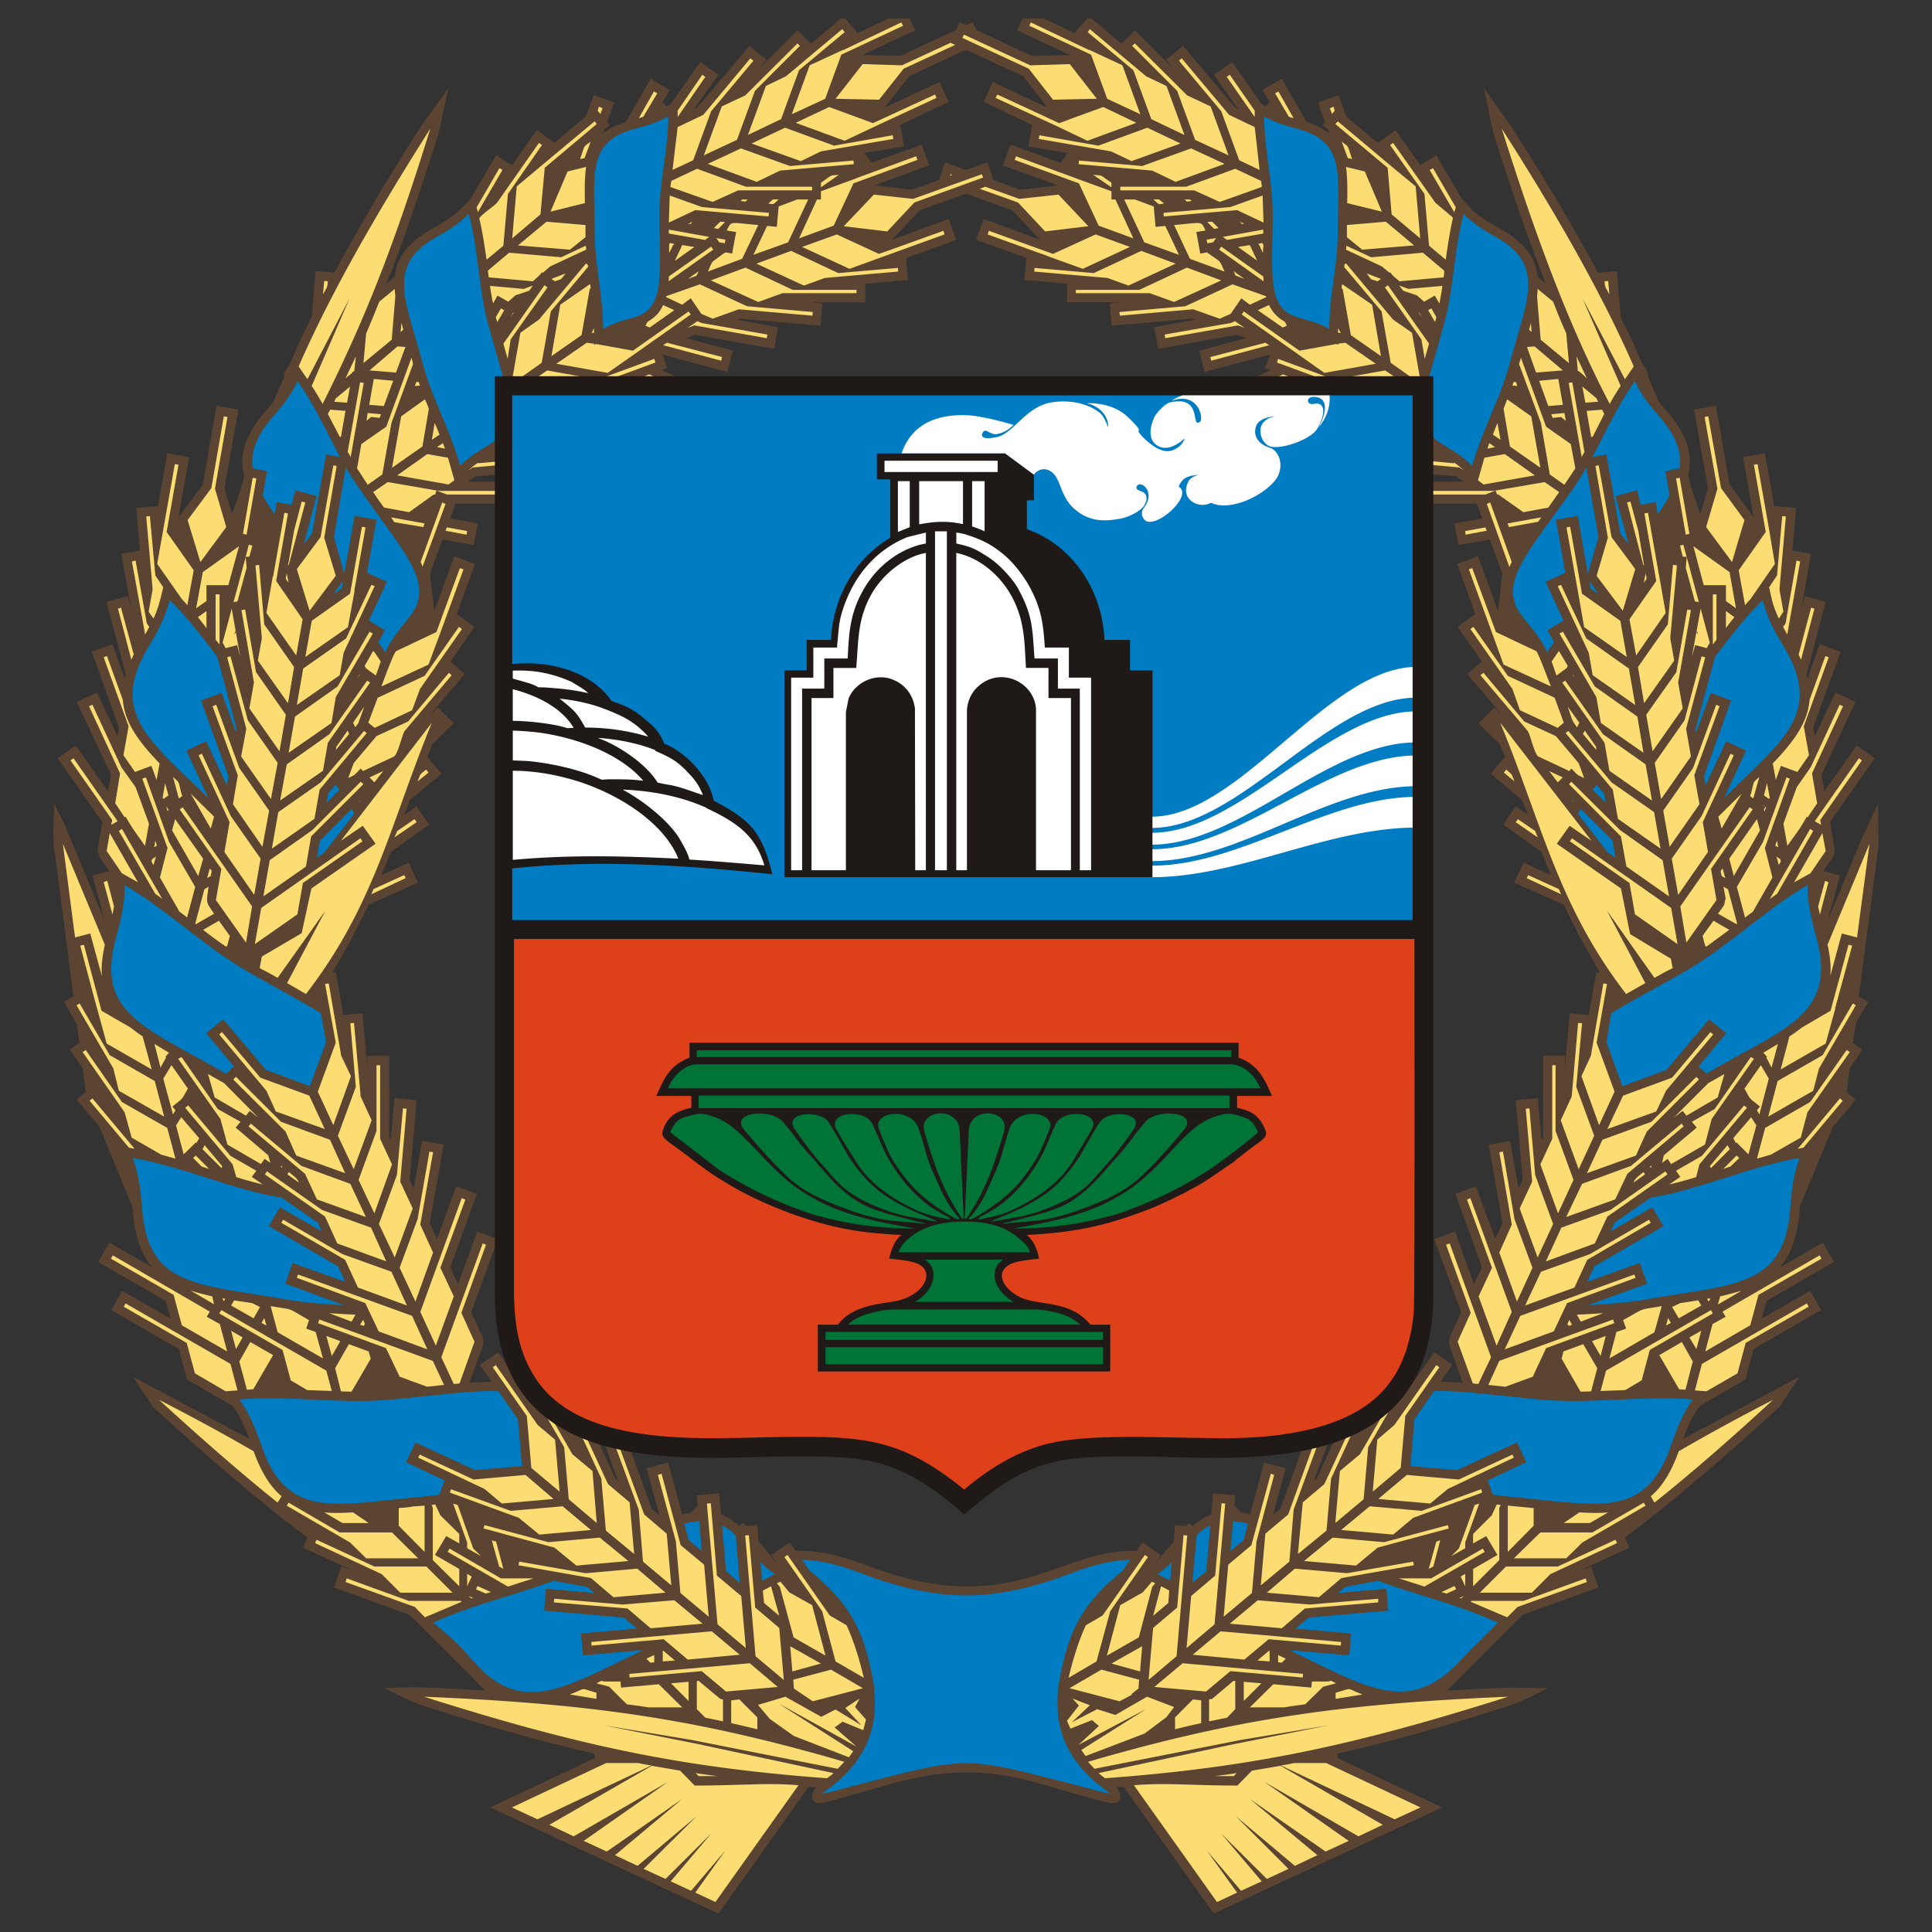
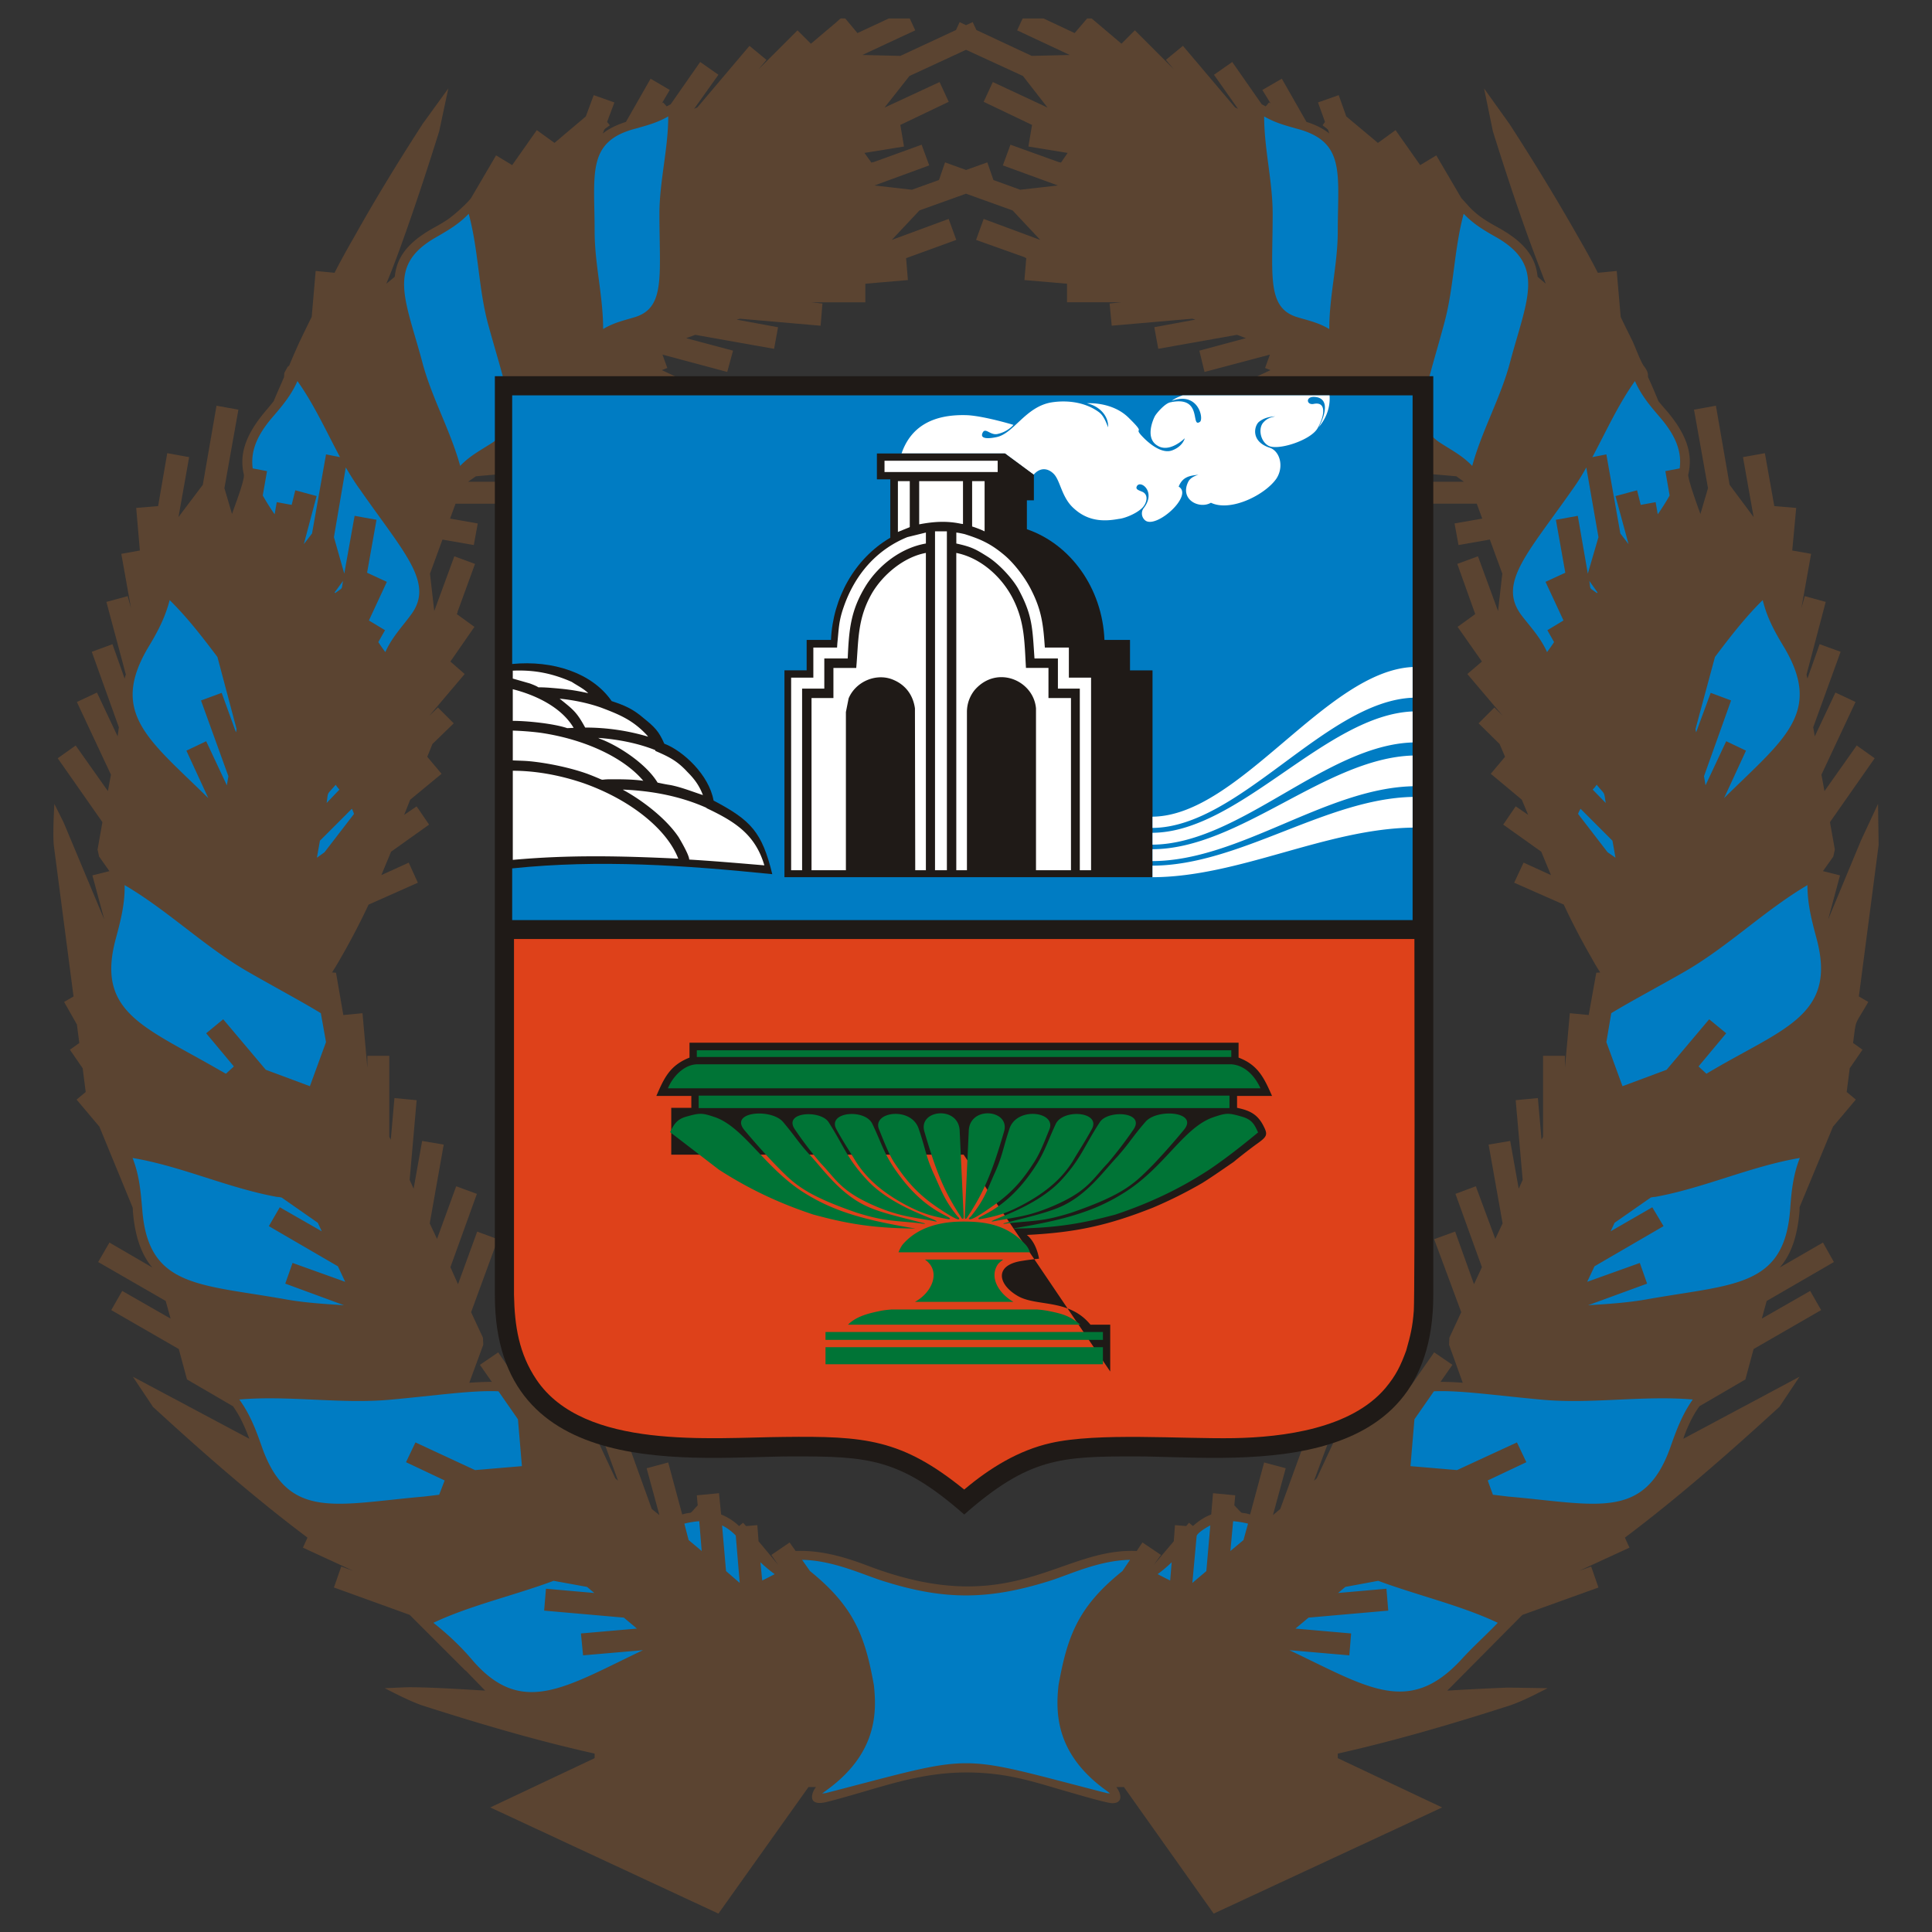
<svg xmlns="http://www.w3.org/2000/svg" id="Layer_1" x="0" y="0" version="1.1" viewBox="0 0 140 140" xml:space="preserve">
  <rect x="0" y="0" width="140" height="140" fill="#333333" stroke="none" />
  <style>.st1{fill:#007cc3}.st2{fill:#fbdd73}.st3{fill:#1f1a17}.st5{fill:#fff}</style>
  <path fill="#5b4431" d="M82.369 112.391c-5.511-.242-8.949 4.982-19.222 1.168-1.499-.573-3.439-1.256-5.489-1.168l-.441-.617-1.323.904.507.727-1.433-1.719-.088-1.168-.816.066-.22-.242-.287.242a4.082 4.082 0 0 0-1.301-.838l-.154-1.543-1.609.154.066.727c-.749.794-.242.397-1.124.661l-1.014-3.769-1.565.419.926 3.395-.551-.441-1.962-5.445-1.521.551 1.036 2.844-.198-.176-2.469-5.29-1.455.661.375.816-1.984-3.483-1.08.639a.372.372 0 0 0-.22-.066L36.1 97.997l-1.323.904.86 1.234c-.507 0-1.036.022-1.631.066l1.014-2.755-.022-.507-.86-1.852 1.94-5.29-1.499-.551-1.389 3.813-.551-1.234 1.918-5.312-1.499-.551-1.389 3.813-.529-1.124 1.014-5.709-1.565-.265-.617 3.461-.287-.639.507-5.775-1.609-.154-.265 3.02-.11-.22v-5.863h-1.587v.86l-.353-3.946-1.389.132-.529-3.064-.287-.022c.22-.353.463-.749.683-1.146a50.726 50.726 0 0 0 1.962-3.769l3.571-1.587-.661-1.455-1.984.904.705-1.697 2.755-1.962-.904-1.323-.904.617.441-1.102 2.27-1.874-1.036-1.234.375-.926 1.543-1.499-1.146-1.146-.639.617 2.579-3.042-1.036-.904 1.741-2.513L33.1 44.5l.066-.132h-.022l1.278-3.505-1.499-.551-1.455 3.968-.309-2.711.904-2.469 2.27.397.287-1.565-2.006-.353.397-1.08h4.431V34.91h-3.527l.573-.397 5.775-.507-.132-1.609-3.02.265.22-.132 5.775-1.014-.287-1.587-.882.154 3.858-1.036-.353-1.323.375-.132 3.13 1.455.661-1.455-1.648-.772.397-.154-.353-.97 4.695 1.256.419-1.543-3.395-.904.661-.242 5.709 1.014.287-1.565-2.998-.551.242-.066 5.841.507.132-1.609-.816-.088h3.924V20.56l3.086-.265-.132-1.587 3.637-1.323-.551-1.521-4.122 1.521 2.006-2.138 3.373-1.212 3.373 1.212 2.006 2.138-4.1-1.521-.551 1.521 3.527 1.256h-.022l.132.066-.132 1.587 3.086.265v1.345h3.924l-.838.088.154 1.609 5.841-.507.22.066-2.976.551.287 1.565 5.709-1.014.639.242-3.371.906.375 1.543 4.739-1.256-.353.97.397.154-1.653.772.661 1.455 3.108-1.455.375.132-.353 1.323 3.88 1.036-.904-.154-.265 1.587 5.775 1.014.198.132-3.02-.265-.132 1.609 5.797.507.551.397h-3.505v1.587h4.431l.397 1.08-2.006.353.287 1.565 2.27-.397.904 2.469-.309 2.711-1.455-3.968-1.499.551 1.301 3.637-1.278.926 1.763 2.513-1.058.904 2.579 3.042-.617-.617-1.146 1.146 1.521 1.499.397.926-1.036 1.234 2.248 1.874.463 1.102-.904-.617-.904 1.323 2.755 1.962.705 1.697-1.984-.904-.683 1.455 3.593 1.587a50.35 50.35 0 0 0 1.962 3.769c.22.397.441.794.683 1.146l-.287.022-.551 3.064-1.367-.132-.353 3.946v-.86h-1.587v5.863l-.11.22-.265-3.02-1.609.154.507 5.775-.287.639-.617-3.461-1.565.265 1.014 5.709-.529 1.124-1.411-3.813-1.477.551 1.918 5.312-.573 1.234-1.367-3.813-1.521.551 1.962 5.29-.86 1.852-.022.507.992 2.755a20.938 20.938 0 0 0-1.609-.066l.86-1.234-1.323-.904-1.675 2.403a.492.492 0 0 0-.22.066l-1.058-.639-2.006 3.483.397-.816-1.477-.661-2.469 5.29-.198.176 1.058-2.844-1.521-.551-1.984 5.445-.529.441.926-3.395-1.565-.419-1.014 3.769c-.882-.265-.353.154-1.146-.661l.066-.727-1.609-.154-.132 1.543c-.463.176-.882.441-1.323.838l-.287-.242-.198.242-.816-.066-.088 1.168-1.455 1.719.529-.727-1.345-.904-.416.618zM79.107 1.339h-.331l-.904 1.058-2.248-1.058h-1.521l-.397.86 3.813 1.785-2.755.066-4.012-1.874-.265-.573-.485.22-.463-.22-.265.573-4.032 1.874-2.755-.066 3.835-1.785-.397-.86h-1.521l-2.27 1.058-.882-1.058c-.441 0-.265-.066-.639.265l-1.852 1.565-.97-.97L54.97 5.02l.573-.683-1.234-1.014-3.769 4.453-.242.11 1.763-2.469-1.323-.926L48.6 7.555l-.287.154-.265-.287-.088.067.573-.97-1.389-.816-1.785 3.13c-.705.22-1.256.507-1.675.838.154-.397.044-.242.507-.595l-.198-.242.529-1.411-1.499-.529-.573 1.543-2.27 1.918-1.28-.926-1.785 2.535-1.168-.705-1.808 3.086c-.287.397-1.256 1.256-1.675 1.543-.353.242-.749.463-1.146.683-1.852 1.058-2.579 2.138-2.711 3.483l-.617.507c.265-.617.507-1.256.749-1.896 1.036-2.799 2.028-5.775 3.086-9.148l.661-3.108-1.852 2.557c-1.896 2.932-3.527 5.621-5.004 8.266a56.666 56.666 0 0 0-1.389 2.535l-1.367-.132-.287 3.328c-.309.617-.595 1.212-.882 1.808a55.586 55.586 0 0 0-.749 1.719l-.11.088-.242.441-.022.309c-.242.573-.507 1.146-.749 1.741-.198.265-.419.507-.617.749-1.499 1.785-1.874 3.174-1.543 4.585.044.463-.705 2.359-.86 2.844l-.551-1.874 1.014-5.687-1.587-.287-.992 5.731-1.763 2.337.772-4.342-1.587-.287-.661 3.835-1.588.133.265 3.086-1.345.242.705 3.946-.242-.882-1.543.419 1.411 5.268c-.044.088-.066.198-.088.287l-.883-2.491-1.499.551 1.962 5.467-.088.661-1.499-3.174-1.455.683 2.469 5.268-.22 1.19-2.337-3.306-1.301.926 3.24 4.629-.352 1.984.11.507.749 1.058-1.234.309.86 3.196-2.954-7.054-.661-1.322c-.044.838-.11 2.16-.044 2.976l1.433 10.977-.683.397.926 1.631.176 1.345-.683.485.926 1.345.22 1.719-.662.551 1.653 1.962 2.403 5.841c.022.088.022.176.022.265.154 1.896.639 3.196 1.411 4.1L7.93 90.04l-.816 1.411 4.894 2.822.353 1.278-3.505-2.006-.794 1.389 4.894 2.822.595 2.204 3.328 1.94c.353.485.617.992.838 1.499.132.287.242.573.353.86l-8.442-4.497 1.455 2.182c4.1 3.769 7.649 6.811 11.198 9.478l-.331.727 3.637 1.675-.86-.309-.529 1.521 5.489 1.984 4.034 4.034h.022l1.411 1.455c-1.455-.088-4.166-.265-5.731-.242l-1.543.066c.86.441 1.763.904 2.667 1.234 4.673 1.499 8.685 2.645 12.542 3.505v.331l-7.561 3.571 16.532 7.693 6.525-9.17h.551c-.265.265-.794 1.499.86 1.058 3.703-.948 6.437-2.138 10.162-2.116 2.601.022 4.365.551 6.657 1.234.265.066 3.328.992 3.769.992.727.022.749-.573.309-1.168h.551l6.503 9.17 16.554-7.693-7.561-3.571v-.331c3.835-.86 7.869-2.006 12.52-3.505.992-.353 1.763-.772 2.689-1.234l-2.888-.044a216.51 216.51 0 0 0-4.387.22l5.445-5.489 5.511-1.984-.529-1.521-.86.309 3.637-1.675-.331-.727c3.549-2.667 7.076-5.709 11.198-9.478l1.455-2.182-8.42 4.497c.088-.287.198-.573.331-.86.22-.507.485-1.014.838-1.499l3.328-1.94.595-2.204 4.894-2.822-.794-1.389-3.505 2.006.353-1.278 4.872-2.822-.794-1.411-3.13 1.808c.794-.904 1.278-2.204 1.433-4.1v-.265l2.425-5.841 1.653-1.962-.661-.551.22-1.719.926-1.345-.683-.485c.242-1.83.066-1.168 1.102-2.976l-.683-.397 1.433-10.977-.044-2.976-1.234 2.645-2.381 5.731.86-3.196-1.234-.309.749-1.058.11-.507-.353-1.984 3.24-4.629-1.301-.926-2.337 3.306-.22-1.19 2.469-5.268-1.455-.683-1.499 3.174-.11-.661 1.984-5.467-1.521-.551-.882 2.491c-.022-.088-.044-.198-.066-.287l1.389-5.268-1.521-.419-.242.882.705-3.946-1.367-.242.287-3.086-1.587-.132-.683-3.835-1.587.287.772 4.342-1.741-2.337-.992-5.731-1.587.287 1.014 5.687-.551 1.874c-.154-.441-.882-2.403-.882-2.844.331-1.411-.022-2.799-1.521-4.585-.22-.242-.419-.485-.639-.749a41.43 41.43 0 0 0-.749-1.741c-.022-.11.066-.309-.265-.749-.242-.287-.639-1.367-.838-1.808-.287-.595-.595-1.19-.882-1.808l-.287-3.328-1.367.132a56.666 56.666 0 0 0-1.389-2.535 163.928 163.928 0 0 0-5.026-8.266l-1.83-2.557.639 3.108c1.058 3.373 2.05 6.348 3.108 9.148.242.639.485 1.278.727 1.896l-.595-.507c-.132-1.345-.86-2.425-2.711-3.483-.838-.463-1.521-.838-2.204-1.543l-.617-.683-1.808-3.086-1.168.705-1.785-2.535-1.278.926-2.292-1.918-.551-1.543-1.499.529.507 1.411-.176.242c.463.375.353.22.485.595-.419-.331-.948-.617-1.653-.838l-1.785-3.13-1.411.816.595.97-.11-.066-.242.287-.287-.154-2.138-3.064-1.323.926 1.741 2.469-.22-.11-3.771-4.455-1.234 1.014.573.683-2.822-2.822-.97.97-2.16-1.829zm-9.104 2.27l4.122 1.896 1.785 2.292-3.968-1.852-.661 1.433 3.505 1.675-.265 1.565 2.844.463-.485.705-.132-.044.022.022-3.549-1.278-.551 1.499 3.99 1.455-2.733.309-1.94-.705-.441-1.278-1.543.551-1.521-.551-.441 1.278-1.962.705-2.711-.309 3.968-1.455-.551-1.499-3.527 1.278v-.022l-.11.044-.507-.705 2.866-.463-.265-1.565 3.505-1.675-.661-1.433-3.99 1.852 1.808-2.292 4.099-1.896z" />
  <path d="M58.122 113.031c2.359.044 4.541 1.146 6.04 1.587 4.254 1.323 7.406 1.323 11.705 0 1.499-.441 3.659-1.543 6.018-1.587l-.551.816c-3.218 2.579-3.99 4.717-4.629 8.266-.22 2.028-.22 5.048 3.571 7.715l.154.132-.22-.022c-11.264-2.888-9.148-2.888-20.39 0l-.242.022.176-.132c3.791-2.667 3.791-5.687 3.571-7.715-.639-3.549-1.433-5.687-4.629-8.266l-.574-.816zm47.767 7.23c.882-.97 1.808-1.785 2.645-2.667-2.645-1.256-5.885-2.006-8.663-3.042l-2.381.441-.529.441 3.505-.309.132 1.587-5.775.507-.948.794 4.034.353-.132 1.587-4.342-.375c5.665 2.689 8.641 4.805 12.454.683zm-15.452-9.853a6.875 6.875 0 0 0-1.08-.176l-.198 2.16.948-.794.33-1.19zm-2.734.132c-.154.066-.992.551-.992.794l-.309 3.373 1.014-.86.287-3.307zm-2.799 2.667a9.513 9.513 0 0 1-1.014.86c.287.154.595.309.904.463l.11-1.323zm36.129-8.31c.419-1.19.838-2.359 1.631-3.483-3.593-.309-7.23.331-10.823.022-3.439-.309-6.04-.705-7.935-.617l-1.411 2.028-.287 3.395 3.373.287 4.342-2.006.683 1.433-2.799 1.323.375 1.036c.375.044.749.088 1.102.132 6.37.55 9.853 1.762 11.749-3.55zm8.684-17.216c.088-1.234.198-2.491.705-3.769-3.549.595-6.944 2.182-10.492 2.822-.11 0-.22.022-.309.044l-2.623 1.83-.287.617 3.02-1.741.816 1.367-5.004 2.91-.529 1.124 3.813-1.367.529 1.499-4.276 1.565c1.411-.088 2.822-.176 4.21-.419 6.283-1.125 9.987-.839 10.427-6.482zm1.896-19.75c-.309-1.168-.639-2.381-.639-3.791-3.108 1.83-5.753 4.453-8.883 6.26-2.116 1.212-3.924 2.16-5.334 3.02l-.353 2.094 1.168 3.196 3.196-1.19 3.086-3.659 1.234 1.014-2.006 2.403.573.529c5.467-3.285 9.545-4.145 7.958-9.876zm-2.292-20.963c-.639-1.058-1.256-2.116-1.587-3.483-1.278 1.256-2.381 2.689-3.461 4.122l-1.411 5.224.044.242 1.058-2.866 1.477.551-1.962 5.489.11.661 1.499-3.196 1.433.683-1.587 3.439c4.254-4.209 7.164-6.127 4.387-10.866zm-13.623 9.897a2.225 2.225 0 0 1-.287.353l.948.97c-.154-.882 0-.529-.661-1.323zm-1.168 1.741c-.066.132-.132.242-.176.375l2.138 2.777.573.397-.22-1.234-2.315-2.315zm5.775-28.347c-.683-.794-1.367-1.587-1.83-2.645-1.212 1.697-2.094 3.659-3.086 5.511l1.014-.198 1.014 5.731.595.772-.948-3.483 1.565-.419.265 1.058 1.08-.198.154.882c.331-.485.617-.926.86-1.367l-.309-1.763 1.036-.198c.155-1.148-.22-2.294-1.41-3.683zm-5.356 3.615a15.22 15.22 0 0 1-1.014 1.609c-3.262 4.651-5.423 6.789-3.681 9.104.639.838 1.367 1.587 1.852 2.667.176-.242.353-.485.507-.727l-.485-.86 1.168-.705-1.301-2.799 1.433-.661-.683-3.835 1.587-.287.727 4.188.771-2.645-.881-5.049zm.771 9.104l.044-.044-.595-.838c.11.684-.044.441.551.882zm-7.34-25.812c-.816-.463-1.609-.926-2.315-1.675-.705 2.579-.705 5.356-1.411 7.935-1.301 4.872-2.447 7.274-.287 8.663.772.507 1.609.926 2.315 1.675.705-2.579 2.094-5.004 2.755-7.561 1.235-4.585 2.58-6.987-1.057-9.037zM93.942 9.318c-.772-.22-1.543-.419-2.337-.882 0 2.359.617 4.717.617 7.054 0 4.431-.441 6.767 1.719 7.473.772.242 1.587.397 2.381.882 0-2.381.617-4.717.617-7.076.001-4.188.596-6.525-2.997-7.451zM34.161 120.217c-.794-.926-1.675-1.763-2.755-2.623 2.645-1.256 5.952-2.006 8.707-3.042l2.425.441.529.441-3.505-.309-.132 1.587 5.775.507.948.794-4.056.353.154 1.587 4.342-.375c-5.665 2.689-8.817 4.915-12.432.639zm15.43-9.809a6.487 6.487 0 0 1 1.08-.176l.176 2.16-.948-.794-.308-1.19zm2.733.132c.331.154.661.397.992.727l.287 3.439-.992-.86-.287-3.306zm2.778 2.667c.331.309.661.595 1.036.86-.287.154-.595.309-.904.463l-.132-1.323zm-36.107-8.31c-.419-1.19-.838-2.359-1.653-3.483 3.593-.309 7.252.331 10.845.022 3.439-.309 6.018-.705 7.935-.617l1.411 2.028.287 3.395-3.395.287-4.32-2.006-.683 1.433 2.799 1.323-.397 1.036c-.353.044-.727.088-1.102.132-6.348.55-9.831 1.762-11.727-3.55zm-8.684-17.216c-.11-1.234-.198-2.491-.705-3.769 3.549.595 6.922 2.182 10.47 2.822.11 0 .22.022.331.044l2.623 1.83.287.617-3.042-1.741-.794 1.367 5.004 2.91.529 1.124-3.814-1.368-.529 1.499 4.254 1.565c-1.389-.088-2.822-.176-4.188-.419-6.282-1.124-9.986-.838-10.426-6.481zm-1.896-19.75c.309-1.168.639-2.381.617-3.791 3.13 1.83 5.775 4.453 8.905 6.26 2.116 1.212 3.902 2.16 5.312 3.02l.375 2.094-1.168 3.196-3.196-1.19-3.086-3.659-1.234 1.014 2.006 2.403-.573.529c-.132-.066-.265-.154-.397-.22-5.511-3.198-9.082-4.19-7.561-9.656zm2.292-20.963c.639-1.058 1.234-2.116 1.587-3.483 1.278 1.256 2.381 2.689 3.461 4.122l1.389 5.224-.044.243-1.036-2.866-1.499.551 1.984 5.489-.11.661-1.499-3.196-1.433.683 1.587 3.439c-4.277-4.21-7.164-6.128-4.387-10.867zm13.623 9.897c.066.132.176.242.265.353l-.926.97c.132-.882-.022-.529.661-1.323zm1.168 1.741c.066.132.11.242.154.375l-2.138 2.777-.551.397.22-1.234 2.315-2.315zm-5.775-28.347c.683-.794 1.367-1.587 1.83-2.645 1.212 1.697 2.094 3.659 3.086 5.511l-1.014-.198-1.014 5.731-.595.772.926-3.483-1.543-.419-.265 1.058-1.08-.198-.154.882a17.013 17.013 0 0 1-.86-1.367l.309-1.763-1.036-.198c-.155-1.148.22-2.294 1.41-3.683zm5.334 3.615c.331.551.661 1.102 1.036 1.609 3.24 4.651 5.423 6.789 3.659 9.104-.617.838-1.345 1.587-1.83 2.667-.176-.242-.353-.485-.507-.727l.485-.86-1.168-.705 1.301-2.799-1.433-.662.683-3.835-1.587-.287-.749 4.188-.749-2.645.859-5.048zm-.771 9.104a.047.047 0 0 0-.044-.044l.617-.838c-.132.684.022.441-.573.882zm7.362-25.812c.794-.463 1.609-.926 2.315-1.675.705 2.579.705 5.356 1.389 7.935 1.323 4.872 2.469 7.274.309 8.663-.772.507-1.609.926-2.315 1.675-.705-2.579-2.094-5.004-2.755-7.561-1.235-4.585-2.602-6.987 1.057-9.037zm14.416-7.848c.772-.22 1.565-.419 2.359-.882 0 2.359-.639 4.717-.639 7.054 0 4.431.441 6.767-1.719 7.473-.772.242-1.565.397-2.359.882 0-2.381-.617-4.717-.617-7.076-.001-4.188-.596-6.525 2.975-7.451z" class="st1" />
-   <path d="M66.256 14.675l-1.962 2.094-3.152-.375 2.182-2.292 2.844.309 4.982-1.785.088.242-4.982 1.807zm-.772-9.699l-1.785 2.248-3.152-.066 1.962-2.513 2.844.088 3.527-1.631.331.154-3.727 1.72zm-4.386-1.367v.022l4.21-2.006.132.242-4.475 2.094-1.168 3.196-2.425 1.124 1.301-3.549 2.425-1.123zm-3.197 1.477L56.6 8.635l-2.403 1.146 1.301-3.549 1.455-.705 4.078-3.417.176.22-3.306 2.756zm-3.196 1.499l-1.301 3.549-2.403 1.124 1.301-3.549L54 6.916l3.791-3.769.176.176-3.262 3.262zm-3.174 1.477l-1.301 3.549-1.499.705.375-3.108 1.852-.882 3.417-4.1.22.176-3.064 3.66zm-2.425-.044l1.785-2.601.22.154-2.006 2.91v-.463zm-2.821.551l1.102-1.94.242.132-1.014 1.697c-.11.045-.242.067-.33.111zm-4.255 2.954c.397-1.08.176-.816.772-1.256l-.441 1.19-.331.066zm1.279-3.505l.088-.287.265.11-.155.419-.198-.242zm20.324 1.036l4.232-1.962-.11-.242-4.497 2.072-3.174-1.168L57.659 8.9l3.549 1.301 2.425-1.147zm-3.197 1.499l-3.549-1.301-2.425 1.146 3.571 1.278 1.455-.705 5.246-.904-.044-.265-4.254.751zM57.24 12.03l-3.549-1.278-2.403 1.124 3.549 1.301 1.697-.816 5.334-.463-.022-.265-4.606.397zm-3.196 1.499l-3.527-1.301-1.874.882c-.022.154-.044.287-.066.441l3.064 1.08 1.852-.838h5.356v-.265h-4.805zm-3.174 1.476l-2.337-.838-.066 1.962 1.918-.904 5.312.463.022-.265-4.849-.418zm-2.403 1.918l2.623.463.309-.22-2.932-.529v.286zm3.659.639l.397.066.044-.265-.661-.11.22.309zm9.897-4.629h-.022l4.387-1.609.088.265-4.629 1.697-1.433 3.064-2.513.926 1.301-2.822h.287v-.595l2.534-.926zm-3.46 1.521l-1.455 3.108-2.513.904.992-2.094.705.066.132-1.477 1.345-.507h.794zm.925-1.212c.904-.617.573-.507 1.301-.573l-1.301.904v-.331zm-4.54 3.064l-1.168 2.447-2.491.926c.375-.794.198-.617.772-1.036.617-.441.397-.375.992-.265l.287-1.565-.683-.11c.373-.728.174-.573 2.291-.397zm.727-1.565c.419-.353.22-.287.749-.287-.418.375-.308.375-.749.287zm-3.593 1.807l-.022.044-.331-.066.463-.463.353.022-.463.463zm-1.455 3.108c-.198.419-.022.265-.772.551l.772-.551zm-1.697-.771h-.022l.529-1.124.882.132-1.389.992zm4.739-4.32l.11-.11h.397l-.154.154-.353-.044zm-4.893 3.196l-.287.573v-.639l.066-.088.309.066-.088.088zm1.41-1.698l-.154.176-.154-.022.308-.154zm13.865 2.513l4.387-1.587-.066-.265-4.673 1.676-3.064-1.411-2.513.904 3.439 1.587 2.49-.904zm-3.306 1.213l-3.417-1.609-2.513.926 3.439 1.587 1.521-.551 5.312-.463-.022-.265-4.32.375zm-3.307 1.212l-3.417-1.609-2.513.926 3.439 1.565 1.763-.639h5.356v-.242h-4.628zm-3.306 1.19l-3.417-1.587-2.447.86v.066l1.168.551.617-.463.772 1.124.816.353 1.896-.683 5.334.463.022-.265-4.761-.419zm-3.306 1.213l-.287-.132-.705.485.485-.176 5.246.926.044-.265-4.783-.838zm-1.962-.926l-.816-.375c-.22.507-.573.904-1.124 1.212l-.154.287.309.132 1.785-1.256zm-.816 2.535l4.21 1.124.066-.265-3.99-1.036-.286.177zm-1.344 2.248l1.918.904.132-.242-1.697-.794-.353.132zm-4.321-12.542l-2.491.617 1.234-2.91 1.345-.331c-.11.772-.11 1.654-.088 2.624zm-2.888-2.932l3.593-2.998.154.198-3.769 3.174-.309 3.373-2.05 1.741.331-3.769 2.05-1.719zm-2.689 2.271l-.331 3.747-1.212 1.014c-.154-.97-.287-1.984-.529-2.976 0-.176 1.08-.926 1.278-1.146l3.042-4.342.22.154-2.468 3.549zm-2.27.969l1.653-2.844.22.132-1.785 3.064-.088-.352zm-5.313 8.862l-.198.176.066-.661c.044.154.088.33.132.485zm-.573-2.447l-.265 3.174-2.05 1.697.198-2.16c.331-.749.639-1.521.948-2.292l1.124-.926c.001.176.023.353.045.507zm-2.865 4.387l-.11 1.036-.066.066h-.066v.066l-.507.419.749-1.587zm-2.381-4.497l.088-.97.265.022c-.044.463-.022.353-.353.948zm19.023-5.026l-2.822-.242-2.072 1.719 3.769.309 1.124-.904v-.882zm-1.763 2.336l-3.769-.331-1.543 1.301c.022.154.044.331.066.485l3.196.287c.375-.353.419-.331.661-.661l.066.044.529-.463 2.601-1.212c0-.088 0-.198-.022-.287l-1.785.837zm-2.712 2.293l-2.447-.22c.066.441.132.86.22 1.278l.331-.573.772.441.529-.463.992-.331.265-.375-.662.243zm2.249-.551c.573-.198.375-.066.794-.573l-1.036.397.242.176zm-3.218 2.601l.242-.331h-.044l-.198.331zm-7.605 2.16l-.573-.044-2.028 1.741 1.918.154.683-1.851zm-.882 2.447l-1.411-.132-.331 1.874 1.058.088.684-1.83zm-3.13.419l-1.036.86c-.044.088-.066.154-.11.242l.926.066.22-1.168zm4.695-.044l.375-.022a1.23 1.23 0 0 1-.088-.265h-.176l-.111.287zm-5.445 3.681l.088.022.331-1.896-1.102-.088c-.066.11-.11.198-.176.309l.859 1.653zm1.94-1.146l.331-.287.617.066.11-.265-.97-.088-.088.574zm16.488-6.393l-.176.022.176-.353v.331zm5.423-4.078l3.064-2.16.154.22-3.24 2.292c.022-.131.022-.242.022-.352zm-5.665.86l-.066.044-.595 3.351-2.182 1.521.639-3.725 2.16-1.499c.022.087.044.198.044.308zm-2.888 1.675l-.661 3.725-2.028 1.433a2.708 2.708 0 0 1-.088-.353l.573-3.262 1.345-.948 3.417-4.078c.044.044.176.132.132.265l-2.69 3.218zm-2.909 2.028l-.22 1.411-.309-1.102 2.976-4.232.22.154-2.667 3.769zm-5.158 6.9l-.551.375.198-1.212c.132.263.242.55.353.837zm4.077-8.509l.375-.639.242.132-.507.86-.11-.353zm-4.849 6.635l-.463 2.733-2.204 1.543.661-3.725 1.719-1.234c.111.22.199.462.287.683zm-2.711 1.036l-.661 3.725-1.058.749-.772-1.19.309-1.763 1.808-1.256 1.83-5.004.11.463-1.566 4.276zM25.19 32.75l.904-5.048.265.044-.948 5.378c-.067-.132-.133-.264-.221-.374zm21.051-7.274l3.813-2.689-.154-.22-4.034 2.844-2.689-.485-.132.066v-.088l-.529-.066-2.204 1.521 3.725.661 2.204-1.544zm-2.91 2.028l-3.681-.661-2.204 1.521 3.703.661 1.367-.926 4.982-1.83-.088-.265-4.079 1.5zm-2.866 2.006l-2.998-.529c.11.727.11 1.367-.066 1.918l.882.154 1.565-1.08 5.136-1.411-.066-.242-4.453 1.19zm-2.887 2.028l-.397-.066a2.676 2.676 0 0 1-.639.794l.529-.353 5.268-.948-.044-.265-4.717.838zm-5.489.573l-.419.287.573.11a2.9 2.9 0 0 0-.154-.397zm2.601 1.455l-.066-.022a5.544 5.544 0 0 0-.705.551l.331-.22 5.312-.485-.022-.265-4.85.441zm-2.226-.397l-1.499-.265-2.182 1.543 3.725.661.419-.309-.463-1.63zm-.662 2.403l-3.703-.639-1.058.727c.287.419.529.794.794 1.124l1.808.331 1.785-1.278h.11l.088-.287.772.287h4.387v-.265h-4.983zm-3.218 2.27l2.094.353.088-.265-2.425-.441c.089.133.155.243.243.353zm3.703.617l1.521.287.044-.265-1.477-.265-.088.243zm-16.973-3.086l-1.719 2.315.926 3.042 1.874-2.535-.816-2.777.904-5.202-.265-.044-.904 5.201zm2.557 3.373l.705-4.078-.265-.044-.705 4.056.265.066zm-.551.837l-2.623 1.874-.485 2.623.749-.529v-1.146h1.587l.772-2.822zm-2.358 4.696l-.617.441c.198.265.419.529.617.794v-1.235zm2.005 1.741l.132-.22-.044-.066-.088.286zm-5.003 10.735l-.176 1.036.044.11.375-.265-.243-.881zm.33 1.565l-.242.176.11.309.044-.154-.132-.176.22-.155zm-1.036 2.601l-.088.485.198-.132-.11-.353zm-.242 1.345c-.044.22-.066.132.11.419l.176-.617-.286.198zm.838-24.027l.816-4.607.265.044-.86 4.872 1.962 2.777-.463 2.535a3.32 3.32 0 0 0-.375-.419l-1.808-2.579.463-2.623zm-.596 3.46l.573.86c-.22.904-.331 1.433-.705 2.27l-.353-.507.287-1.609-.463-5.29.265-.022.396 4.298zm-.617 3.483l.176.242c-.11.22-.22.419-.331.595l.022-.088-.948-5.246.265-.066.816 4.563zm-1.124 2.623l-.97-3.703.22-.066.926 3.395c-.066.11-.11.242-.176.374zm2.05 7.517l-.22 1.19-.375-1.014-1.19.441-.838-1.212.375-2.094-1.808-5.004.242-.088L8.9 50.715c.132 1.653 1.146 3.02 2.667 4.607zm-2.777.265l1.036 1.455.97 2.645-.287 1.609c-.838-1.19-.794-1.08-1.411-2.116l-.066.044-.683-1.014.353-2.16-2.248-4.872.242-.11 2.094 4.519zm.044 7.693l-1.103-1.61.22-1.301 2.05 3.571-1.167-.66zm-.772-3.505l.066-.353-3.02-4.32.22-.154 3.196 4.563-.462.264zM31.185 9.318c-2.535 8.156-4.563 13.468-7.803 19.949-.265-.441-.507-.882-.794-1.301l2.755-6.37-3.064 5.885-.639-.926c2.337-5.356 5.666-11.131 9.545-17.237zm-7.957 29.604l-1.719 2.315.926 3.02 1.896-2.535-.838-2.755.904-5.202-.242-.044-.927 5.201zm-2.315 3.307l-.132-.683c-.088.484-.132.308.132.683zm-.132-.75l.044-.265-.044.265zm.154-.573l1.19-4.497-.265-.066-.551 2.116-.441 2.535.067-.088zm-5.731 22.021l-.198.705.265-.154c.087-.441.109-.309-.067-.551zm-.088 1.322l-.309.198-.661 2.491.066.022 1.301-.749c-.596-.881-.573-.727-.397-1.962zm1.256 4.343l.088-.044.198-.727-.794-1.102-1.146.661c.53.418 1.081.815 1.654 1.212zm.551-24.953l.882-3.284.066.794-.661 2.425-.287.065zm.882-3.284l.22-.882.265.066-.22.794-.265.022zm-1.455 6.613l-.22-.397.661-2.469.617 3.505-.22-.86-.838.221zm-.727-.617v-3.284h.287v3.637c-.089-.111-.199-.243-.287-.353zm-.11 12.829l-.242.86-1.455-2.535 1.697 1.675zm-2.337-1.565l.044.066-.265.176-.419-1.565c.53.507.354.242.64 1.323zm1.543 4.607l-.353 1.256-1.896-3.306.22-.816 2.029 2.866zm-2.469-1.213l1.896 3.262-.595 2.226v-.022L13 66.057l-1.411-2.469.551-2.138-1.83-5.026.265-.088 1.675 4.673zm-.992 3.77l-2.645-4.563.22-.154 2.932 5.092a4.127 4.127 0 0 0-.507-.375zm14.439-21.977h-.022l.816-4.585-.265-.044-.86 4.849-2.777 1.962-.463 2.623 3.086-2.16.485-2.645zm-.618 3.46l-3.108 2.182-.463 2.645 3.108-2.16.287-1.631 2.248-4.827-.242-.088-1.83 3.879zm-.617 3.483l-3.086 2.182-.463 2.623 3.108-2.16.309-1.874 2.689-4.607-.242-.132-2.315 3.968zm-.595 3.461l-3.086 2.182-.485 2.623 3.108-2.16.353-2.028 3.064-4.365-.22-.132-2.734 3.88zm-.617 3.483l-3.086 2.16-.463 2.645 3.086-2.16.375-2.116 3.417-4.1-.198-.154-3.131 3.725zm-.617 3.46l-3.086 2.182-.463 2.623 3.086-2.16.375-2.182 3.791-3.791-.198-.176-3.505 3.504zm-3.704 5.643l-.463 2.623 3.086-2.16.397-2.27 4.32-3.02-.154-.22-7.186 5.047zm.838-24.026l.022.022.816-4.629.265.044-.86 4.894 1.918 2.777-.463 2.623-2.16-3.086.462-2.645zm-.617 3.482l2.16 3.086-.441 2.623-2.182-3.086.287-1.631-.463-5.268.265-.044.374 4.32zm-.595 3.461l2.16 3.086-.463 2.645-2.182-3.108.331-1.874-.904-5.246.265-.044.793 4.541zm-.596 3.483l2.16 3.086-.485 2.623-2.16-3.086.375-2.006-1.389-5.18.242-.066 1.257 4.629zm-.617 3.461l2.16 3.086-.485 2.623-2.138-3.086.353-2.094-1.83-5.004.265-.11 1.675 4.585zm-.617 3.482l2.16 3.086-.463 2.623-2.16-3.108.375-2.16-2.248-4.849.242-.11 2.094 4.518zm1.543 6.547l-.441 2.623-2.182-3.086.397-2.248-3.02-4.32.22-.154 5.026 7.185zm12.344-24.6l1.675-4.563-.242-.11-1.565 4.32c.066.111.11.243.132.353zm1.367 4.585l1.609-4.409-.265-.088-1.697 4.629-2.932 1.389c-.198.198-.948 2.27-1.058 2.557l3.417-1.587.926-2.491zm-1.213 3.307l-3.395 1.587-.683 1.808.463.375 2.711-1.278.573-1.543 3.042-4.342-.22-.154-2.491 3.547zm-1.19 3.306l-2.292 1.058L25.63 55.3l-.397 1.08c.595-.287.353-.132.904-.683l.176.176 2.248-1.058c.287-.22.573-1.543.749-1.83l3.417-4.056-.198-.176-2.953 3.527zm-1.807 3.593l-.992.463.353.353.639-.816zm-1.742 2.226v.022l.132-.176-.132.154zm4.232-1.476l.794-.639-.176-.22c-.529.44-.353.219-.618.859zm-1.675 4.056l1.609-1.102-.154-.22-1.256.86-.199.462zm-1.675 4.122l2.491-1.168-.11-.22-2.226 1.014-.155.374zm.132-17.635c.044.022.066.066.088.11h.022l.441.661-.353 1.014-.727-.529-.088-.176.617-1.08zm-.992 1.719l.022.022-.154.198.132-.22zm.353 2.315l-.441 1.212-.22.287-.154-.331.815-1.168zm-1.212 1.741l.11.242-.97 1.168.044-.242.816-1.168zm-.485 7.98l6.591-8.553c-2.998 7.296-4.144 13.226-9.126 19.662l-1.367-.794 2.777-5.246-3.461 4.871c-.375-.22-.816-.463-1.301-.705l.154-.838 2.888-1.697.705-3.24 4.651-3.24-.926-1.301-1.585 1.081zm-19.266 7.01l-.882-6.789 3.042 7.318c-.198.86-.265 1.609-.22 2.27l-.838-3.086-1.102.287zM23.647 99.32l.397 1.477-1.785-.066-1.19-.705-.595-2.204-4.585-2.645.154-.242 7.604 4.385zm.639-.176l.419 1.675c.265.022.529.022.772.022l1.389-2.381-.154-.529-1.433-.529-.993 1.742zm2.072-3.064l.088-.132-.132-.309-.22.353.264.088zM16.24 78.489l2.469 2.491-.617-.485-.265.353-2.27-1.323-.485-1.697 1.168.661zm-.463 1.874l1.653.926-.353.419 2.359 2.006.154.551-.419-.287-.265.375-2.425-1.411-.507-1.852-3.064-4.365.242-.132 2.625 3.77zm.926 3.395l1.874 1.08-.331.441.794.551a31.312 31.312 0 0 1-1.918-.529l-.265-.926-3.439-4.1.22-.176 3.065 3.659zm-2.094.771l-.617-.617.198-.176.97.97-.551-.177zm8.266 11.991l.529 1.918-3.284-1.896-.507-1.896c1.785.309 1.08.044 2.777 1.014l-.198.617.683.243zM20.34 84.463l.066.176.044-.11-.11-.066zm.595.463l-.11.176.838.595c-.177-.374-.243-.352-.728-.771zm2.712 11.881l.397 1.455.617-1.08-1.014-.375zm1.829-1.036l.287-.507a50.24 50.24 0 0 1-1.918-.11l1.631.617zm-8.729.661l.353 1.323.485-.838-.838-.485zm1.631-.903l.463-.816-.573-.287c-.441-.066-.882-.132-1.301-.198l-.22.375 1.631.926zm-2.27-1.455l.11.22.11-.176c-.066-.022-.154-.022-.22-.044zm-1.279-11.088l-.154.287 1.367 1.367.066-.132-1.279-1.522zm-1.697-2.028l-.375.595.551 2.094.882-.86.044.044.198-.353-1.3-1.52zm-.705-3.769l-.595.97.705 2.601.176-.309-.22-.265c.838-.683.617-.419 1.124-1.301l-1.19-1.696zm-1.235-1.543l.441 1.719.397-.727-.044-.066.265-.287c-.375-.22-.728-.441-1.059-.639zm4.739 20.301l.529 1.984-3.284-1.896-.595-2.204-4.541-2.623.132-.242 7.032 4.078-.22.375.947.528zm-.551-2.006l.132.573-1.697-.992c.485.155 1.014.287 1.565.419zM9.341 83.162l-2.844-3.395.198-.176 3.064 3.659-.418-.088zm-.507-3.306l3.284 1.874.595 2.226c-.353-.088-.705-.198-1.036-.287l-2.138-1.234-.507-1.83-3.042-4.364.22-.154 2.624 3.769zm-.882-3.395l3.262 1.874.683 2.579-3.284-1.874-.397-1.609-2.667-4.585.22-.132 2.183 3.747zm-.926-3.416v.022l-1.212-4.541.265-.066 1.278 4.783 2.094 1.212c.287.22.573.441.882.639l.661 2.403-3.262-1.874-.706-2.578zm1.124-6.768l-.639-2.359.265-.088.485 1.852-.111.595zm9.192 32.382l.551 2.05c.132-.022.309-.022.463-.044l1.433-2.469-1.653-.948-.794 1.411zm1.808-3.153l-.198.353.353.198-.155-.551zm-2.447 3.329l.507 1.918-.86.066-2.226-1.301-.595-2.204-4.563-2.623.132-.242 7.605 4.386zm14.659-.22l.816 1.741-1.234.132-1.984-.727-.992-2.072-4.916-1.808.088-.265 8.222 2.999zm.617-.265l.904 1.94c.154-.022.287-.022.419-.044l1.08-3.02-.948-2.094 1.785-4.938-.242-.088-2.998 8.244zM18.863 78.092l3.549 1.301 1.124 2.425-3.549-1.278-.683-1.499-3.417-4.078.198-.176 2.778 3.305zm1.499 3.197l3.549 1.301 1.102 2.425-3.549-1.278-.772-1.741-3.791-3.769.198-.198 3.263 3.26zm1.477 3.196l3.549 1.301 1.124 2.403-3.549-1.278-.86-1.852-4.1-3.439.176-.198 3.66 3.063zm1.499 3.196l3.549 1.278 1.102 2.447-3.549-1.301-.882-1.94-4.365-3.064.154-.22 3.991 2.8zm1.477 3.196l3.549 1.278 1.124 2.447-3.549-1.301-.926-2.006-4.629-2.689.132-.22 4.299 2.491zm5.048 4.475l1.102 2.425-3.527-1.301-.97-2.05-4.96-1.83.088-.242 8.267 2.998zM24.33 75.558l-1.301 3.549 1.124 2.425 1.278-3.549-.705-1.477-.904-5.246-.265.044.773 4.254zm1.455 3.196l-1.301 3.549 1.146 2.425 1.301-3.549-.794-1.719-.485-5.334-.265.022.398 4.606zm1.499 3.196l-1.301 3.549 1.146 2.425 1.278-3.549-.86-1.852v-5.334h-.265v4.761zm1.476 3.196l-1.301 3.549 1.146 2.425 1.301-3.549-.904-1.94.463-5.29-.265-.022-.44 4.827zm1.499 3.196l-1.301 3.527 1.146 2.447 1.278-3.549-.926-2.028.926-5.246-.265-.044-.858 4.893zm.199 6.724l1.124 2.447 1.301-3.571-.97-2.072 1.808-4.938-.265-.11-2.998 8.244zm-18.935 6.37a154.036 154.036 0 0 1 6.855 3.725c.551 1.521 1.212 2.579 2.028 3.262l-.287.463c-2.689-2.16-5.466-4.584-8.596-7.45zm11.969 8.156c.639.066 1.323.044 2.094 0 .375.265.749.507 1.124.772h-1.896l-1.322-.772zm36.085 7.164l.97 3.637 2.05 1.19c-.331-1.367-.705-2.623-1.256-3.813l-1.212-.705-3.064-4.387-.22.154 2.732 3.924zm-3.064-1.764l.992 3.659 2.315 1.323-.97-3.659-1.653-.926-.639-.772-.265.11.22.265zm-.044 2.095l-.595-2.138c-.176.088-.375.198-.595.309l.088.904 1.102.925zm1.014 4.629l2.733-.727 2.315 1.345-3.637.948-1.367-.926-.044-.64zm-.221-2.425l2.226 1.256-2.072.573-.154-1.829zm-20.963-4.916h2.359l-1.852.595-4.365-2.513.132-.242 3.726 2.16zm-1.102 1.102l-.705-.309.11-.242.97.441c-.132.044-.265.066-.375.11zm8.575 6.371h1.19l.044.441 2.733-.242 1.697 1.675h-2.469a37.183 37.183 0 0 0-1.543-.22l-1.278-1.278-.926-.242c.397-.2.287-.2.552-.134zm8.222 6.855h-1.367l-.22-.22c.529.088 1.036.154 1.587.22zm-5.158-8.508l.287.287.287-.022v-.529l-.574.264zm1.19-.551v.749l.882-.066-.86-.727c0 .044-.022.044-.022.044zm.595 2.336l1.278 1.278v-1.389l-1.278.111zm1.874-.176v2.05l.617.617c.441.088.86.176 1.278.265v-1.587l-.198-.044-1.565-1.301h-.132zm4.386 3.505v-.86l-1.301-1.301-.595.066v1.653a75.84 75.84 0 0 1 1.896.442zm-.551-4.784l2.028 1.719-3.747.331-1.763-1.477-5.224.463-.022-.265 8.728-.771zm.419-.507l2.05 1.719-.331-3.769-1.741-1.477-.463-5.246-.264.022.749 8.751zm-20.434-12.807l3.769-.331 2.028 1.741-3.747.331-1.256-1.058-4.805-2.27.11-.22 3.901 1.807zm2.69 2.271l3.769-.331 2.05 1.719-3.747.331-1.477-1.212-5.004-1.83.088-.242 4.321 1.565zm2.733 2.27l3.725-.331 2.072 1.697-3.769.331-1.587-1.301-5.136-1.389.066-.242 4.629 1.235zm2.689 2.249l3.747-.331 2.05 1.741-3.769.331-1.631-1.389-5.246-.926.044-.265 4.805.839zm2.689 2.27l3.747-.309 2.05 1.697-3.769.331-1.675-1.433-5.334-.441.022-.265 4.959.42zm6.459 1.94l2.028 1.697-3.769.353-1.741-1.477-5.224.463-.022-.265 8.728-.771zm-13.402-15.607l.331 3.769 2.05 1.719-.331-3.769-1.256-1.058-3.042-4.342-.22.154 2.468 3.527zm2.711 2.271l.331 3.769 2.028 1.719-.309-3.769-1.455-1.212-2.667-4.629-.242.132 2.314 3.99zm2.689 2.27l.331 3.769 2.05 1.697-.331-3.747-1.565-1.323-2.248-4.849-.242.11 2.005 4.343zm2.712 2.249l.309 3.769 2.05 1.719-.331-3.747-1.631-1.389-1.83-4.982-.242.088 1.675 4.542zm2.689 2.292l.331 3.747 2.05 1.719-.331-3.769-1.697-1.411-1.389-5.18-.265.088 1.301 4.806zm3.02 6.018l2.05 1.719-.331-3.769-1.763-1.477-.441-5.246-.287.022.772 8.751zm7.935 11.154c-10.448-.771-17.877-2.315-29.207-5.908 12.256.507 19.861 1.631 30.463 4.717l-.485.507-10.603-2.094-6.348-1.058 6.877 1.367 9.765 2.094c-.153.176-.263.22-.462.375zm-8.089 8.971l-1.455-.683 2.182-3.064-2.491 2.932-1.477-.683 2.932-3.461-3.306 3.284-1.587-.727 3.835-3.813-4.276 3.593-1.631-.772 4.872-4.078-5.467 3.813-1.675-.771 6.106-4.276-6.833 3.946-1.763-.838 7.428-4.276 2.05.353 1.058 1.08c3.417 0 5.202-.22 7.517-.022l-6.019 8.463zm-4.63-9.897l-8.266 3.902-1.852-.86 6.833-3.218h2.315c.309.066.64.132.97.176zm7.716-4.387l1.984-.595 2.601 1.455 1.036-.529 1.874 1.146-1.168-1.256 1.036-.683-.331.617.794.904-.198.772-1.499-.617-.573.419 1.587 1.389-5.621-3.108 5.378 3.439-.309.441-3.99-1.543-1.741-1.234-.86-1.017zm-30.31-12.498h3.791l1.896 1.874h-3.769l-1.168-1.146-4.585-2.667.132-.22 3.703 2.159zm2.513 2.469h3.769l1.896 1.896h-3.791l-1.345-1.345-4.827-2.248.11-.242 4.188 1.939zm2.491 2.49h3.769l.066.066-2.667 1.124-.727-.749-5.026-1.808.088-.265 4.497 1.632zm-.727-6.723v1.278l1.874 1.896v-3.373c-.022 0-.022 0-.022.022l-.926.066v.022l-.926.089zm2.469-.022v3.791l1.918 1.896v-1.256l-1.763-1.014.816-1.367.948.529v-.683l-1.367-1.345-.375-.794c-.088 0-.176.044-.265.044l.088.199zm2.49 2.513v.419l1.014.573-.573-.551-1.124-3.152-.331-.11 1.014 2.821zm0 2.271v.904l.331-.705-.331-.199zm.089 1.609c.22.176.198.198.331.132l-.331-.132zm2.535-1.962l-.529-1.984-.309-.088.529 1.896.309.176zm6.745 9.412v-.441c-1.323-.375-.639-.353-1.896.11v.022l1.896.309zM73.772 14.675l1.962 2.094 3.13-.375-2.16-2.292-2.844.308-2.469-.882-.397.154 2.778.993zm-4.761-2.006l-.132-.044-.044.11.176-.066zm5.533-7.693l1.763 2.248 3.174-.066-1.961-2.513-2.866.088-4.805-2.226-.11.242 4.805 2.227zm4.386-1.367v.022l-4.232-2.006-.11.242 4.475 2.094 1.168 3.196 2.403 1.124-1.301-3.549-2.403-1.123zm3.197 1.477l1.301 3.549 2.403 1.146-1.301-3.549-1.477-.705-4.079-3.417-.154.22 3.307 2.756zm3.174 1.499l1.301 3.549 2.425 1.124-1.301-3.549-1.697-.794-3.791-3.769-.198.176 3.261 3.263zm3.196 1.477l1.301 3.549 1.477.705-.353-3.108-1.852-.882-3.439-4.1-.198.176 3.064 3.66zm2.425-.044l-1.808-2.601-.22.154 2.028 2.91v-.463zm2.821.551l-1.102-1.94-.242.132.992 1.697c.132.045.22.067.352.111zm4.233 2.954c-.375-1.08-.176-.816-.749-1.256l.441 1.19.308.066zm-1.257-3.505l-.088-.287-.265.11.154.419.199-.242zM76.395 9.054l-4.254-1.962.132-.242 4.475 2.072 3.196-1.168L82.347 8.9l-3.549 1.3-2.403-1.146zm3.197 1.499l3.549-1.301 2.403 1.146-3.549 1.278-1.477-.705-5.246-.904.044-.265 4.276.751zm3.174 1.477l3.549-1.278 2.425 1.124-3.549 1.301-1.697-.816-5.334-.463.022-.265 4.584.397zm3.196 1.499l3.549-1.301 1.874.882c.022.154.044.287.044.441l-3.042 1.08-1.852-.838h-5.356v-.265h4.783zm3.196 1.476l2.337-.838.066 1.962-1.918-.904-5.312.463-.022-.265 4.849-.418zm2.381 1.918l-2.623.463-.309-.22 2.932-.529v.286zm-3.637.639l-.419.066-.044-.265.683-.11-.22.309zm-9.897-4.629l-4.387-1.609-.088.265 4.651 1.697 1.433 3.064 2.513.926-1.301-2.822h-.286v-.595l-2.535-.926zm3.46 1.521l1.455 3.108 2.513.904-.992-2.094-.705.066-.132-1.477-1.367-.507h-.772zm-.925-1.212c-.904-.617-.573-.507-1.323-.573l1.323.904v-.331zm4.54 3.064l1.146 2.447 2.513.926c-.441-.948-.176-.595-1.278-1.389l-.485.088-.287-1.565.661-.11c-.33-.728-.176-.573-2.27-.397zm-.727-1.565c-.463-.353-.242-.287-.772-.287.419.353.309.397.772.287zm3.593 1.807v.044l.353-.066-.463-.463-.353.022.463.463zm1.455 3.108l.132.309.639.242-.771-.551zm1.697-.771l-.529-1.124-.86.132 1.389.992zm-4.739-4.32c-.176-.132-.066-.11-.507-.11l.154.154.353-.044zm4.893 3.196l.265.573c0-.397.088-.573-.044-.727l-.309.066.088.088zm-1.41-1.698l.154.176.154-.022-.308-.154zm-13.887 2.513h.022l-4.409-1.587.088-.265 4.651 1.675 3.086-1.411 2.491.904-3.417 1.587-2.512-.903zm3.306 1.213L82.7 18.18l2.491.926-3.417 1.587-1.521-.551-5.312-.463.022-.265 4.298.375zm3.306 1.212l3.439-1.609 2.491.926-3.417 1.565-1.763-.639H77.96v-.242h4.607zm3.329 1.19l3.417-1.587 2.425.86c.022.022.022.044.022.066l-1.19.551-.617-.463-.772 1.124-.794.353-1.918-.683-5.312.463-.044-.265 4.783-.419zm3.306 1.213l.287-.132.705.485-.485-.176-5.268.926-.044-.265 4.805-.838zm1.94-.926l.816-.375c.242.507.595.904 1.146 1.212l.154.287-.309.132-1.807-1.256zm.838 2.535l-4.21 1.124-.066-.265 3.99-1.036.286.177zm1.344 2.248l-1.94.904-.11-.242 1.697-.794.353.132zm4.299-12.542l2.513.617-1.234-2.91-1.367-.331c.11.772.11 1.654.088 2.624zm2.887-2.932l-3.57-2.998-.176.198 3.791 3.174.287 3.373 2.072 1.741-.331-3.769-2.073-1.719zm2.712 2.271l.331 3.747 1.212 1.014c.132-.97.287-1.984.507-2.976v-.088l-1.256-1.058-3.064-4.342-.22.154 2.49 3.549zm2.27.969l-1.653-2.844-.242.132 1.785 3.064.11-.352zm5.313 8.862l.176.176-.044-.661c-.044.154-.088.33-.132.485zm.573-2.447l.265 3.174 2.05 1.697-.198-2.16a41.801 41.801 0 0 1-.948-2.292l-1.124-.926a3.778 3.778 0 0 1-.045.507zm2.865 4.387l.088 1.036c.242.132.441.353.661.551l-.749-1.587zm2.381-4.497l-.088-.97-.265.022c.044.463.022.353.353.948zm-19.023-5.026l2.822-.242 2.05 1.719-3.769.309-1.102-.904v-.882zm1.763 2.336l3.747-.331 1.543 1.301c0 .154-.022.331-.044.485l-3.196.287c-.397-.353-.441-.331-.683-.661l-.044.044-.551-.463-2.601-1.212c.022-.088.022-.198.022-.287l1.807.837zm2.689 2.293l2.469-.22c-.066.441-.132.86-.22 1.278l-.331-.573-.771.441-.529-.463-.992-.331-.287-.375.661.243zm-2.226-.551c-.595-.198-.397-.044-.794-.573l1.036.397-.242.176zm3.196 2.601l-.22-.331h.044l.176.331zm7.627 2.16l.551-.044 2.05 1.741-1.94.154-.661-1.851zm.882 2.447l1.389-.132.331 1.874-1.058.088-.662-1.83zm3.13.419l1.036.86c.022.088.066.154.11.242l-.926.066-.22-1.168zm-4.717-.044l-.353-.022c.022-.088.066-.176.088-.265h.176l.089.287zm5.467 3.681l-.11.022-.331-1.896 1.124-.088c.044.11.11.198.154.309l-.837 1.653zm-1.94-1.146l-.353-.287-.617.066-.088-.265.948-.088.11.574zm-16.51-6.393l.198.022-.198-.353v.331zm-5.423-4.078l-3.042-2.16-.154.22 3.218 2.292c0-.131 0-.242-.022-.352zm5.665.86l.088.044.595 3.351 2.182 1.521-.639-3.725-2.182-1.499c0 .087-.022.198-.044.308zm2.91 1.675l.661 3.725 2.028 1.433c.022-.132.044-.242.088-.353l-.573-3.262-1.367-.948-3.417-4.078-.11.088c0 .066 0 .132-.022.176l2.712 3.219zm2.887 2.028l.242 1.411.309-1.102-2.976-4.232-.22.154 2.645 3.769zm5.18 6.9l.551.375-.22-1.212c-.11.263-.22.55-.331.837zm-4.1-8.509l-.353-.639-.242.132.507.86.088-.353zm4.872 6.635l.463 2.733 2.204 1.543-.661-3.725-1.741-1.234c-.089.22-.177.462-.265.683zm2.711 1.036l.639 3.725 1.058.749.794-1.19-.331-1.763-1.785-1.256-1.83-5.004-.132.463 1.587 4.276zm3.152 2.094l-.882-5.048-.265.044.948 5.378c.067-.132.133-.264.199-.374zm-21.029-7.274l-3.813-2.689.154-.22 4.034 2.844 2.689-.485.11.066v-.088l.529-.066 2.204 1.521-3.725.661-2.182-1.544zm2.888 2.028l3.703-.661 2.204 1.521-3.725.661-1.345-.926-4.982-1.83.088-.265 4.057 1.5zm2.888 2.006l2.976-.529c-.088.727-.088 1.367.066 1.918l-.86.154-1.565-1.08-5.136-1.411.066-.242 4.453 1.19zm2.887 2.028l.397-.066c.154.287.353.551.639.794l-.529-.353-5.268-.948.044-.265 4.717.838zm5.467.573l.419.287-.551.11.132-.397zm-2.601 1.455l.088-.022c.242.154.463.353.683.551l-.331-.22-5.312-.485.022-.265 4.85.441zm2.248-.397l1.477-.265 2.182 1.543-3.725.661-.397-.309.463-1.63zm.662 2.403l3.703-.639 1.058.727c-.309.419-.551.794-.794 1.124l-1.808.331-1.808-1.278h-.088l-.11-.287-.749.287h-4.387v-.265h4.983zm3.196 2.27l-.022-.022-2.05.375-.11-.265 2.447-.441a4.99 4.99 0 0 1-.265.353zm-3.681.617l-1.543.287-.022-.265 1.455-.265.11.243zm16.973-3.086l1.697 2.315-.904 3.042-1.874-2.535.816-2.777-.926-5.202.265-.044.926 5.201zm-2.557 3.373l-.705-4.078.265-.044.705 4.056-.265.066zm.551.837l2.623 1.874.463 2.623-.727-.529v-1.146h-1.609l-.75-2.822zm2.358 4.696l.617.441c-.22.265-.419.529-.617.794v-1.235zm-2.006 1.741l-.132-.22.044-.066.088.286zm4.982 10.735l.198 1.036-.044.11-.375-.265.221-.881zm-.308 1.565l.242.176-.11.309-.044-.154.11-.176-.198-.132v-.023zm1.036 2.601l.088.485-.22-.132.132-.353zm.242 1.345c.044.22.044.132-.11.419l-.176-.617.286.198zm-.838-24.027l-.816-4.607-.265.044.86 4.872-1.962 2.777.463 2.535a3.32 3.32 0 0 1 .375-.419l1.785-2.579-.44-2.623zm.596 3.46l-.573.86c.22 1.014.265 1.301.705 2.27l.331-.507-.287-1.609.463-5.29-.265-.022-.374 4.298zm.617 3.483l-.176.242c.11.22.22.419.331.595l-.022-.088.926-5.246-.265-.066-.794 4.563zm1.124 2.623l.97-3.703-.242-.066-.904 3.395c.044.11.11.242.176.374zm-2.05 7.517l.22 1.19.375-1.014 1.19.441.838-1.212-.375-2.094 1.808-5.004-.242-.088-1.146 3.174c-.133 1.653-1.147 3.02-2.668 4.607zm2.755.265l-1.014 1.455-.97 2.645.287 1.609c.838-1.19.816-1.08 1.411-2.116l.066.044.683-1.014-.375-2.16 2.248-4.872-.242-.11-2.094 4.519zm-.022 7.693l1.102-1.609-.242-1.301-2.05 3.571 1.19-.661zm.772-3.505l-.066-.353 3.02-4.32-.22-.154-3.196 4.563.462.264zM108.821 9.318c2.359 7.495 4.761 14.085 7.825 19.949.242-.441.507-.882.794-1.301l-2.777-6.37 3.086 5.885.639-.926c-2.337-5.333-5.666-11.153-9.567-17.237zm7.957 29.604l1.719 2.315-.904 3.02-1.896-2.535.816-2.755-.904-5.202.242-.044.927 5.201zm2.337 3.307l.132-.683c.088.484.132.308-.132.683zm.11-.75l-.044-.265.044.265zm-.154-.573l-1.168-4.497.242-.066.573 2.116.419 2.535-.066-.088zm5.753 22.021l.198.705-.265-.154c-.087-.441-.109-.309.067-.551zm.066 1.322l.331.198.661 2.491c-.022 0-.044.022-.066.022l-1.323-.749.441-.617.11-.507-.154-.838zm-1.234 4.343l-.088-.044-.198-.727.794-1.102 1.146.661-1.654 1.212zm-.551-24.953l-.882-3.284-.066.794.661 2.425.287.065zm-.882-3.284l-.242-.882-.242.066.198.794.286.022zm1.455 6.613l.22-.397-.661-2.469-.639 3.505.242-.86.838.221zm.705-.617v-3.284h-.265v3.637c.089-.111.177-.243.265-.353zm.132 12.829l.242.86 1.455-2.535-1.697 1.675zm2.337-1.565l-.044.066.242.176.441-1.565c-.529.507-.331.198-.639 1.323zm-1.543 4.607l.331 1.256 1.896-3.306-.22-.816-2.007 2.866zm2.447-1.213l-1.896 3.262.595 2.226h.022v-.022h.022v-.022l.529-.397 1.411-2.469-.551-2.138 1.808-5.026-.242-.088-1.698 4.674zm1.014 3.77l2.623-4.563-.22-.154-2.932 5.092c.176-.133.352-.265.529-.375zm-14.439-21.977l-.816-4.585.265-.044.86 4.849 2.777 1.962.463 2.623-3.086-2.16-.463-2.645zm.618 3.46l3.086 2.182.463 2.645-3.086-2.16-.287-1.631-2.248-4.827.242-.088 1.83 3.879zm.617 3.483l3.086 2.182.441 2.623-3.086-2.16-.331-1.874-2.667-4.607.242-.132 2.315 3.968zm.595 3.461l3.086 2.182.463 2.623-3.086-2.16-.353-2.028-3.064-4.365.22-.132 2.734 3.88zm.617 3.483l3.086 2.16.463 2.645-3.086-2.16-.375-2.116-3.417-4.1.198-.154 3.131 3.725zm.617 3.46l3.086 2.182.463 2.623-3.086-2.16-.397-2.182-3.769-3.791.176-.176 3.527 3.504zm3.704 5.643l.463 2.623-3.086-2.16-.397-2.27-4.32-3.02.154-.22 7.186 5.047zm-.86-24.026v.022l-.816-4.629-.265.044.86 4.894-1.94 2.777.485 2.623 2.138-3.086-.462-2.645zm.617 3.482l-2.16 3.086.441 2.623 2.182-3.086-.287-1.631.485-5.268-.287-.044-.374 4.32zm.617 3.461l-2.182 3.086.463 2.645 2.182-3.108-.331-1.874.926-5.246-.265-.044-.793 4.541zm.596 3.483l-2.16 3.086.463 2.623 2.16-3.086-.353-2.006 1.389-5.18-.265-.066-1.234 4.629zm.617 3.461l-2.16 3.086.463 2.623 2.16-3.086-.375-2.094 1.83-5.004-.242-.11-1.676 4.585zm.617 3.482l-2.16 3.086.463 2.623 2.16-3.108-.375-2.16 2.248-4.849-.242-.11-2.094 4.518zm-1.543 6.547l.441 2.623 2.182-3.086-.397-2.248 3.02-4.32-.22-.154-5.026 7.185zm-12.388-24.6l-1.631-4.563.242-.11 1.565 4.32c-.066.111-.11.243-.176.353zm-1.323 4.585l-1.609-4.409.242-.088 1.719 4.629 2.932 1.389c.154.154.948 2.315 1.058 2.557l-3.439-1.587-.903-2.491zm1.213 3.307l3.395 1.587.661 1.808-.441.375-2.733-1.278-.551-1.543-3.042-4.342.22-.154 2.491 3.547zm1.19 3.306l2.292 1.058 1.653 1.962.397 1.08c-.595-.287-.375-.132-.926-.683l-.154.176-2.248-1.058c-.287-.22-.573-1.543-.749-1.83l-3.439-4.056.22-.176 2.954 3.527zm1.807 3.593l.992.463-.375.353-.617-.816zm1.742 2.226v.022l-.132-.176.132.154zm-4.254-1.476l-.771-.639.176-.22c.484.44.33.219.595.859zm1.675 4.056l-1.587-1.102.154-.22 1.256.86.177.462zm1.697 4.122l-2.491-1.168.11-.22 2.226 1.014.155.374zm-.154-17.635l-.529.772.353 1.014.727-.529.088-.176-.639-1.081zm1.014 1.719l-.022.022.154.198-.132-.22zm-.375 2.315c.242.683.265 1.014.683 1.499l.154-.331-.837-1.168zm1.234 1.741l-.132.242.97 1.168-.022-.242-.816-1.168zm.485 7.98l-6.613-8.553c3.02 7.296 4.166 13.226 9.126 19.662l1.389-.794-2.777-5.246 3.439 4.871c.397-.22.816-.463 1.323-.705l-.132-.683-2.954-1.785-.661-3.306-4.651-3.24.926-1.301 1.585 1.08zm19.244 7.01l.904-6.789-3.042 7.318c.198.86.265 1.609.198 2.27l.838-3.086 1.102.287zM116.381 99.32l-.397 1.477 1.785-.066 1.19-.705.595-2.204 4.563-2.645-.132-.242-7.604 4.385zm-.639-.176l-.441 1.675c-.242.022-.507.022-.772.022l-1.367-2.381.132-.529 1.433-.529 1.015 1.742zm-2.072-3.064l-.088-.132.132-.309.198.353-.242.088zm10.118-17.591l-2.491 2.491.639-.485.265.353 2.27-1.323.485-1.697-1.168.661zm.463 1.874l-1.653.926.353.419-2.381 2.006-.132.551.397-.287.265.375 2.447-1.411.485-1.852 3.064-4.365-.22-.132-2.625 3.77zm-.926 3.395l-1.874 1.08.309.441-.794.551a31.956 31.956 0 0 0 1.94-.529l.242-.926 3.439-4.1-.198-.176-3.064 3.659zm2.072.771l.639-.617-.198-.176-.97.97.529-.177zm-8.266 11.991l-.507 1.918 3.262-1.896.529-1.896c-1.785.309-1.08.066-2.799 1.014l.22.617-.705.243zm2.557-12.057l-.066.176-.066-.11.132-.066zm-.595.463l.11.176-.838.595c.177-.374.243-.352.728-.771zm-2.734 11.881l-.375 1.455-.617-1.08.992-.375zm-1.807-1.036l-.287-.507a52.976 52.976 0 0 0 1.918-.11l-1.631.617zm8.729.661l-.353 1.323-.507-.838.86-.485zm-1.631-.903l-.485-.816.595-.287c.441-.066.882-.132 1.301-.198l.22.375-1.631.926zm2.27-1.455l-.044.176-.088.044-.088-.176c.066-.022.132-.022.22-.044zm1.257-11.088l.176.287-1.367 1.367-.088-.132 1.279-1.522zm1.719-2.028l.375.595-.573 2.094-.86-.86-.044.044-.198-.353 1.3-1.52zm.705-3.769l.573.97-.683 2.601-.176-.309.22-.265c-.86-.705-.617-.397-1.124-1.301l1.19-1.696zm1.235-1.543l-.463 1.719-.375-.727.044-.066-.265-.287c.375-.22.728-.441 1.059-.639zm-4.739 20.301l-.529 1.984 3.262-1.896.595-2.204 4.563-2.623-.132-.242-7.032 4.078.22.375-.947.528zm.551-2.006l-.154.551.022.022 1.697-.992a26.04 26.04 0 0 1-1.565.419zm6.039-10.779l2.844-3.395-.198-.176-3.064 3.659.418-.088zm.485-3.306l-3.262 1.874-.595 2.226c.353-.088.683-.198 1.014-.287l2.16-1.234.485-1.83 3.064-4.365-.22-.154-2.646 3.77zm.904-3.395l-3.262 1.874-.683 2.579 3.262-1.874.419-1.609 2.667-4.585-.22-.132-2.183 3.747zm.926-3.416l-.022.022 1.234-4.541-.265-.066-1.301 4.783-2.072 1.212c-.287.22-.573.441-.904.639l-.639 2.403 3.262-1.874.707-2.578zm-1.124-6.768l.617-2.359-.242-.088-.507 1.852.132.595zm-9.214 32.382l-.529 2.05c-.154-.022-.309-.022-.463-.044l-1.433-2.469 1.631-.948.794 1.411zm-1.786-3.153l.198.353-.353.198.155-.551zm2.447 3.329l-.507 1.918.838.066 2.248-1.301.595-2.204 4.563-2.623-.132-.242-7.605 4.386zm-14.681-.22l-.794 1.741 1.234.132 1.984-.727.97-2.072 4.938-1.808-.088-.265-8.244 2.999zm-.595-.265l-.926 1.94c-.132-.022-.265-.022-.397-.044l-1.102-3.02.948-2.094-1.785-4.938.265-.088 2.997 8.244zm13.116-20.258l-3.549 1.301-1.146 2.425 3.549-1.278.705-1.499 3.417-4.078-.198-.176-2.778 3.305zm-1.499 3.197l-3.549 1.301-1.124 2.425 3.549-1.278.794-1.741 3.769-3.769-.176-.198-3.263 3.26zm-1.477 3.196l-3.549 1.301-1.146 2.403 3.549-1.278.882-1.852 4.078-3.439-.154-.198-3.66 3.063zm-1.499 3.196l-3.549 1.278-1.124 2.447 3.549-1.301.904-1.94 4.365-3.064-.154-.22-3.991 2.8zm-1.477 3.196l-3.549 1.278-1.146 2.447 3.571-1.301.926-2.006 4.607-2.689-.132-.22-4.277 2.491zm-5.048 4.475l-1.124 2.425 3.549-1.301.97-2.05 4.96-1.83-.088-.242-8.267 2.998zm5.533-19.794l1.301 3.549-1.124 2.425-1.278-3.549.683-1.477.904-5.246.265.044-.751 4.254zm-1.477 3.196l1.301 3.549-1.124 2.425-1.301-3.549.794-1.719.463-5.334.287.022-.42 4.606zm-1.499 3.196l1.301 3.549-1.124 2.425-1.278-3.549.86-1.852v-5.334h.242v4.761zm-1.477 3.196l1.301 3.549-1.124 2.425-1.301-3.549.904-1.94-.463-5.29.265-.022.418 4.827zm-1.498 3.196l1.301 3.527-1.124 2.447-1.278-3.549.904-2.028-.904-5.246.265-.044.836 4.893zm-.199 6.724l-1.102 2.447-1.301-3.571.97-2.072-1.808-4.938.242-.11 2.999 8.244zm18.935 6.37a152.678 152.678 0 0 0-6.833 3.725c-.551 1.521-1.212 2.579-2.028 3.262l.265.463c2.711-2.16 5.488-4.584 8.596-7.45zm-11.947 8.156c-.661.066-1.345.044-2.094 0-.375.265-.749.507-1.124.772h1.896l1.322-.772zm-36.085 7.164l-.992 3.637-2.028 1.19c.331-1.367.705-2.623 1.256-3.813l1.212-.705 3.064-4.387.22.154-2.732 3.924zm3.042-1.764l-.97 3.659-2.315 1.323.97-3.659 1.631-.926.661-.772.242.11-.219.265zm.066 2.095l.573-2.138c.198.088.397.198.595.309l-.066.904-1.102.925zm-1.014 4.629l-2.733-.727-2.315 1.345 3.637.948.904-.485-.066-.022.529-.419.044-.64zm.221-2.425l-2.226 1.256 2.072.573.154-1.829zm20.941-4.916h-2.337l1.852.595 4.365-2.513-.132-.242-3.748 2.16zm1.124 1.102l.683-.309-.11-.242-.948.441c.132.044.243.066.375.11zm-8.575 6.371h-1.19l-.044.441-2.755-.242-1.697 1.675h2.491c.507-.088 1.014-.154 1.521-.22l1.301-1.278.926-.242c-.399-.222-.31-.2-.553-.134zm-8.222 6.855h1.367l.22-.22c-.529.088-1.058.154-1.587.22zm5.136-8.508l-.287.287-.265-.022v-.529l.552.264zm-1.168-.551v.749l-.882-.066.86-.727c0 .044.022.044.022.044zm-.595 2.336l-1.278 1.278v-1.389l1.278.111zm-1.896-.176v2.05l-.595.617c-.441.088-.86.176-1.301.265v-1.587l.22-.044 1.543-1.301h.133zm-4.364 3.505v-.86l1.301-1.301.595.066v1.653c-.64.133-1.279.287-1.896.442zm.551-4.784l-2.05 1.719 3.747.331 1.763-1.477 5.246.463.022-.265-8.728-.771zm-.441-.507l-2.028 1.719.331-3.769 1.741-1.477.463-5.246.265.022-.772 8.751zm20.456-12.807l-3.769-.331-2.072 1.741 3.769.331 1.278-1.058 4.783-2.27-.11-.22-3.879 1.807zm-2.69 2.271l-3.769-.331-2.072 1.719 3.769.331 1.455-1.212 5.004-1.83-.088-.242-4.299 1.565zm-2.733 2.27l-3.725-.331-2.072 1.697 3.769.331 1.565-1.301 5.158-1.389-.066-.242-4.629 1.235zm-2.689 2.249l-3.769-.331-2.028 1.741 3.769.331 1.631-1.389 5.246-.926-.044-.265-4.805.839zm-2.689 2.27l-3.769-.309-2.028 1.697 3.769.331 1.675-1.433 5.312-.441v-.265l-4.959.42zm-6.459 1.94l-2.028 1.697 3.747.353 1.763-1.477 5.224.463.022-.265-8.728-.771zm13.38-15.607l-.331 3.769-2.028 1.719.331-3.769 1.234-1.058 3.042-4.342.22.154-2.468 3.527zm-2.689 2.271l-.331 3.769-2.05 1.719.331-3.769 1.455-1.212 2.667-4.629.22.132-2.292 3.99zm-2.689 2.27l-.331 3.769-2.072 1.697.353-3.747 1.565-1.323 2.248-4.849.242.11-2.005 4.343zm-2.712 2.249l-.309 3.769-2.072 1.719.331-3.747 1.653-1.389 1.808-4.982.265.088-1.676 4.542zm-2.689 2.292l-.331 3.747-2.05 1.719.331-3.769 1.675-1.411 1.411-5.18.242.088-1.278 4.806zm-3.042 6.018l-2.028 1.719.331-3.769 1.741-1.477.463-5.246.265.022-.772 8.751zm-7.935 11.154c10.448-.771 17.899-2.315 29.207-5.908-12.234.507-19.839 1.631-30.441 4.717l.463.507 10.625-2.094 6.348-1.058-6.877 1.367-9.787 2.094c.175.176.263.22.462.375zm8.111 8.971l1.455-.683-2.204-3.064 2.491 2.932 1.499-.683-2.932-3.461 3.306 3.284 1.565-.727-3.813-3.813 4.276 3.593 1.631-.772-4.894-4.078 5.489 3.813 1.675-.771-6.106-4.276 6.811 3.946 1.763-.838-7.406-4.276-2.072.353-1.058 1.08c-3.395 0-5.202-.22-7.495-.022l6.019 8.463zm4.629-9.897l8.244 3.902 1.874-.86-6.833-3.218h-2.337a12 12 0 0 1-.948.176zm-7.737-4.233l-1.962-.749-2.292 1.323-1.323-.419-1.83.948 1.301-1.234-1.256-.485.463.507-.86 1.102.242.573 1.565-.617.507.419-1.477 1.367 4.916-2.601-4.717 2.976.309.441 4.276-1.631 1.587-1.19.551-.73zm30.31-12.652h-3.769l-1.918 1.874h3.791l1.168-1.146 4.585-2.667-.132-.22-3.725 2.159zm-2.513 2.469h-3.747l-1.896 1.896h3.769l1.345-1.345 4.827-2.248-.11-.242-4.188 1.939zm-2.469 2.49h-3.791l-.044.066 2.645 1.124.749-.749 5.026-1.808-.088-.265-4.497 1.632zm.727-6.723v1.278l-1.874 1.896v-3.373s.022 0 .022.022l1.852.177zm-2.491-.022v3.791l-1.896 1.896v-1.256l1.763-1.014-.816-1.367-.948.529v-.683l1.345-1.345.375-.794c.088 0 .198.044.287.044l-.11.199zm-2.468 2.513v.419l-1.014.573.551-.551 1.146-3.152.331-.11-1.014 2.821zm0 2.271v.904l-.331-.705.331-.199zm-.089 1.609c-.22.176-.198.198-.331.132l.331-.132zm-2.557-1.962l.551-1.984.287-.088-.507 1.896-.331.176zm-6.745 9.412v-.441c1.345-.375.661-.353 1.918.11v.022l-1.918.309z" class="st2" />
  <path d="M35.858 27.261h68.003v66.592c0 13.733-14.637 11.683-21.646 11.683-5.378 0-7.671.11-12.344 4.21-4.673-4.1-6.988-4.21-12.366-4.21-7.01 0-21.646 2.05-21.646-11.683V27.261z" class="st3" />
  <path fill="#de411a" d="M101.899 97.865c-.397 1.08-.727 1.785-1.499 2.711-2.491 2.954-7.428 3.571-10.977 3.637-3.791.066-9.875-.419-13.27.353-2.359.529-4.453 1.83-6.282 3.373-4.541-3.681-7.208-3.88-13.072-3.813-5.268.044-14.46.97-17.921-4.144-1.278-1.896-1.587-3.902-1.631-6.15v-25.79h65.247c0 1.521.044 25.548-.044 26.937-.088 1.189-.242 1.784-.551 2.886z" />
  <path d="M49.15 62.222c-4.122-.198-7.869-.287-11.991.088v-6.459c1.565 0 3.328.287 5.136.904 3.483 1.234 6.062 3.394 6.855 5.467zm2.05-3.682v.022c2.05.97 3.527 1.896 4.188 4.144-1.83-.154-3.615-.309-5.445-.419 0-.309-.573-1.301-.772-1.631-.904-1.345-2.601-2.645-4.012-3.417 0-.022-.022-.022-.022-.022 2.14.089 4.19.486 6.063 1.323zm-4.585-1.961c-.772-.11-1.587-.11-2.359-.11-1.036 0-.132.198-1.697-.397-1.234-.441-2.822-.772-4.122-.904-.441-.044-.86-.044-1.278-.066v-2.16a21.16 21.16 0 0 1 1.984.154c3.328.485 6.106 1.851 7.472 3.483zm.86-2.227c0 .022.022.044.022.066.97.419 1.565.705 2.315 1.521.529.529.86.992 1.124 1.675-.749-.242-1.565-.573-2.359-.727-.309-.044-.617-.11-.926-.176-.772-1.278-2.579-2.513-3.946-3.086-.11-.044-.242-.088-.353-.154 1.544.11 2.955.418 4.123.881zm-5.908-1.609l-.463.022c-.97-.331-2.888-.529-3.946-.529v-2.292c1.654.418 3.528 1.3 4.409 2.799zm1.962-1.477c1.345.507 2.315.904 3.328 1.984.044.044.066.088.11.132a15.975 15.975 0 0 0-4.563-.661c-.617-1.124-.838-1.278-1.852-2.094 1.082.11 2.096.331 2.977.639zm-2.094-1.851c.397.265.86.485 1.19.816-1.08-.242-1.741-.309-2.844-.397-1.323-.088-.265.11-1.389-.309l-1.234-.353v-.573c1.588-.066 2.866.198 4.277.816z" class="st5" />
  <path d="M37.115 66.674v-3.747c6.326-.661 12.542-.22 18.847.419-.749-3.064-1.543-3.902-4.254-5.334-.331-1.874-2.226-3.615-3.571-4.122-.397-.904-.683-1.19-1.499-1.852-.794-.683-1.389-.926-2.315-1.234-1.411-2.05-4.276-2.976-7.208-2.689V28.65h65.247v38.024H37.115z" class="st1" />
  <path d="M74.897 34.403c.485-.573 1.08-.485 1.499-.022.463.529.551 1.719 1.455 2.491 1.124 1.014 2.381.882 3.24.727.309-.022 1.146-.309 1.631-.749.375-.331.573-1.036 0-1.234-.198-.088-.441-.154-.353-.353.22-.551 1.477.353.485 1.587a.648.648 0 0 0 .132.86c.794.639 3.527-1.808 2.425-2.447.287-.727.816-.794 1.433-.86-.22.066-.595.198-.749.529-.617 1.278.816 1.984 1.653 1.499 1.433.683 3.924-.573 4.739-1.741.573-.86.265-2.006-.485-2.248-1.411-.463-1.102-1.609-.771-1.874.375-.309.838-.375 1.168-.397-.22.066-.573.088-.904.507-.309.441-.154 1.278.397 1.609.639.397 3.042-.353 3.571-1.234.507-.86.705-1.984-.265-1.785-.529.11-.617-.551.066-.507 1.234.088.639 1.587.287 2.204.529-.617.86-1.411.794-2.315H85.698c-.529.176-.794.397-.794.397 1.94-.705 2.337 1.301 2.05 1.521-.705.485.242-1.94-2.16-1.411-.397.088-.992.794-1.102.992-.11.198-.749 1.587.176 2.138.882.573 1.984-.529 1.984-.529s-.132.595-.926.882c-.794.287-1.808-.617-2.27-1.146-.463-.551.397.022-.838-1.19-1.212-1.234-3.064-1.08-3.064-1.08.926.198 1.587.926 1.543 1.741-.176-.463-.353-.86-.639-1.08-.904-.683-2.182-.926-3.461-.727-1.874.309-2.733 2.248-3.968 2.513-.507.11-1.234.176-1.036-.287s.551.176 1.08.066a2.19 2.19 0 0 0 1.168-.661c-1.19-.353-2.623-.683-3.417-.705-2.381-.066-4.012.794-4.695 2.777h7.495l2.073 1.542z" class="st5" />
  <path d="M63.544 32.86v1.874h.97v4.232c-2.601 1.521-4.166 4.387-4.298 7.406h-1.763v2.204h-1.609v14.989h26.672V48.577h-1.631v-2.204h-1.852c-.154-3.769-2.469-6.944-5.621-8.024v-2.094h.507v-1.852l-2.094-1.543h-9.281z" class="st3" />
  <path d="M64.095 33.389h8.2v.816h-8.2v-.816zm7.01 5.004a7.998 7.998 0 0 0-.661-.242v-3.284h.904v3.637l-.243-.111zm-1.477-.441c-1.036-.22-1.984-.154-3.02.044v-3.13h3.174v3.108l-.154-.022zm-3.747.265l-.816.331v-3.681h.86v3.328l-.044.022zm-5.202 8.376c.11-1.036.088-1.565.463-2.623.794-2.292 2.337-4.122 4.607-5.048l1.345-.331v.794c-1.785.309-3.395 1.543-4.342 3.042-1.102 1.785-1.234 3.152-1.323 5.29h-1.697v2.182h-1.609v13.16h-.794V49.106h1.609v-2.182h1.719l.022-.331zm9.214-7.891c1.19.375 1.918.705 2.91 1.543.727.617 1.521 1.675 1.94 2.535.749 1.477.86 2.535.97 4.144h1.741v2.182h1.609v13.953h-.816v-13.16H76.66v-2.182h-1.697c-.154-2.226-.132-3.13-1.19-5.07-.441-.772-1.389-1.785-2.182-2.292-.904-.573-1.19-.727-2.292-.97v-.794c.197.022.395.067.594.111zm-2.138-.199h.86v24.556h-.86V38.503zm6.59 9.898h1.631v2.182h1.631v12.476h-2.535V51.332c-.176-2.028-2.822-3.174-4.431-1.345a2.52 2.52 0 0 0-.573 1.609v11.462h-.772v-22.99c1.785.353 3.328 1.763 4.122 3.351.839 1.675.817 3.108.927 4.982zm-7.252-8.333v22.991h-.772L66.3 51.332c-.132-.948-.661-1.675-1.521-2.05-1.212-.551-2.755.066-3.284 1.323l-.198.992v11.462h-2.491V50.583h1.587v-2.182h1.653c.176-1.984.066-3.549 1.146-5.423.793-1.345 2.314-2.623 3.901-2.91zM83.515 62.729c6.282-.022 12.565-4.849 18.847-4.982v2.226c-6.282.088-12.565 3.571-18.847 3.593v-.837zm18.847-14.395v2.226c-6.282.265-12.565 9.39-18.847 9.434v-.814c6.283-.067 12.565-10.537 18.847-10.846zm0 3.219v2.248c-6.282.198-12.565 7.362-18.847 7.406v-.86c6.283-.043 12.565-8.53 18.847-8.794zm0 3.196v2.226c-6.282.154-12.565 5.401-18.847 5.423v-.86c6.283-.022 12.565-6.591 18.847-6.789z" class="st5" />
-   <path d="M80.451 99.386v-3.395h-1.433c-1.565-1.918-3.924-1.278-5.29-2.094-1.433-.838-1.697-2.248.375-2.535.397-.066.794-.11 1.19-.154-.11-.617-.375-1.301-.882-1.719 3.483-.176 5.819-.661 9.148-1.984a31.795 31.795 0 0 0 3.571-1.785c.771-.485 1.521-1.014 2.292-1.543.198-.176.926-.749 1.521-1.19.904-.639.97-.727.573-1.477-.441-.816-1.036-1.058-1.874-1.234v-.86h2.535c-.573-1.301-1.014-2.248-2.425-2.777v-1.08H49.964v1.08c-1.455.573-1.852 1.521-2.403 2.777h2.535v.86c-.794.176-1.521.441-1.896 1.234-.331.705-.353.816.573 1.477 1.697 1.212 2.094 1.675 3.858 2.733 2.381 1.455 5.665 2.733 8.398 3.284 1.477.309 2.932.419 4.298.485-.551.419-.749 1.146-.904 1.719.661.066 1.763.132 2.292.485.992.661.132 2.27-1.984 2.623-1.433.22-3.086.419-4.012 1.675h-1.455v3.395h21.187z" class="st3" />
+   <path d="M80.451 99.386v-3.395h-1.433c-1.565-1.918-3.924-1.278-5.29-2.094-1.433-.838-1.697-2.248.375-2.535.397-.066.794-.11 1.19-.154-.11-.617-.375-1.301-.882-1.719 3.483-.176 5.819-.661 9.148-1.984a31.795 31.795 0 0 0 3.571-1.785c.771-.485 1.521-1.014 2.292-1.543.198-.176.926-.749 1.521-1.19.904-.639.97-.727.573-1.477-.441-.816-1.036-1.058-1.874-1.234v-.86h2.535c-.573-1.301-1.014-2.248-2.425-2.777v-1.08H49.964v1.08c-1.455.573-1.852 1.521-2.403 2.777h2.535v.86h-1.455v3.395h21.187z" class="st3" />
  <path fill="#007436" d="M66.3 94.338c1.256-.683 1.918-2.226.727-3.064h5.665c-.132.11-.265.198-.375.331-.705 1.036.198 2.226 1.124 2.733H66.3zm22.792-14.945v.904H50.627v-.904h38.465zm.132-2.27c.992.066 1.719.86 2.116 1.741H48.4c.331-.816 1.146-1.719 2.116-1.741h38.708zm0-1.014v.485h-38.73v-.485h38.73zM73.376 89.026c3.284-.022 5.224-.419 7.451-1.014 2.447-.816 4.651-1.852 6.811-3.262 1.234-.838 2.381-1.741 3.527-2.689-.265-.573-.419-.948-1.256-1.168-.926-.265-1.08-.242-2.05.088-2.16.794-3.527 3.703-6.503 5.511-2.183 1.366-4.52 1.961-7.98 2.534zm-.662-.353c0 .022.198 0 .287-.022 1.962-.22 2.513-.11 4.629-.772 3.902-1.345 4.607-2.16 5.93-3.483a48.825 48.825 0 0 0 2.204-2.491c1.168-1.345-1.896-1.609-2.755-.617-.992 1.146-1.08 1.433-2.028 2.513-1.058 1.124-2.248 2.844-4.21 3.681-1.036.441-2.513.772-3.791 1.102-.089.023-.31.067-.266.089zm-.837-.154c.022 0 .154-.022.242-.044 1.565-.287 2.292-.331 3.813-.926 2.866-1.146 3.174-2.05 4.342-3.262a30.575 30.575 0 0 0 1.852-2.425c.904-1.301-1.83-1.455-2.425-.551-1.19 1.83-1.367 2.667-2.844 4.254-1.872 1.984-5.201 2.844-4.98 2.954zm-.948-.177c.044.022.176-.022.242-.022 1.212-.22 1.874-.463 2.888-.992 1.918-1.014 2.954-2.05 3.659-3.152.463-.794.882-1.411 1.389-2.337.727-1.278-2.05-1.521-2.601-.397-.727 1.565-.838 2.248-1.962 3.769-2.006 2.713-3.902 2.933-3.615 3.131zm-.706 0c.242.132 1.543-.838 1.808-1.014 1.455-1.014 2.226-2.05 2.932-3.152.419-.661.705-1.411 1.08-2.337.529-1.278-2.337-1.675-2.888-.066-.507 1.521-.507 2.028-1.168 3.439-.551 1.278-.749 1.83-1.631 2.932-.044.044-.199.132-.133.198zm-.264-.022c.066 0 .11-.066.132-.11 1.212-1.83 1.808-3.262 2.667-6.216.463-1.587-2.469-1.896-2.557-.066l-.287 6.216c.001.044.001.176.045.176zm-4.85 2.425h9.523a1.468 1.468 0 0 0-.353-.595c-1.278-1.345-2.733-1.631-4.453-1.631-1.587 0-3.262.353-4.387 1.631-.131.154-.241.375-.33.595zm10.757 4.232c1.124.22 1.609.353 2.425 1.014H61.45c.639-.639 1.565-.838 2.425-1.014.242-.044.485-.066.727-.088h10.537c.242.022.485.044.727.088zm4.056 1.543v.573H59.819v-.573h20.103zm0 1.103v1.234H59.819v-1.234h20.103zm-13.578-8.597c-3.284-.022-5.202-.419-7.406-1.014-2.469-.816-4.673-1.852-6.855-3.262l-3.527-2.711c.287-.573.485-.948 1.256-1.146.948-.265 1.102-.242 2.072.088 2.094.794 3.637 3.769 6.481 5.511 2.204 1.366 4.518 1.961 7.979 2.534zm.683-.353c-.022.022-.22 0-.309-.022-1.94-.22-2.491-.11-4.629-.772-3.902-1.345-4.607-2.16-5.908-3.483a49.093 49.093 0 0 1-2.226-2.491c-1.146-1.345 1.896-1.609 2.777-.617.97 1.146 1.058 1.433 2.05 2.513 1.014 1.124 2.226 2.844 4.188 3.681 1.014.441 2.513.772 3.769 1.102.09.023.31.067.288.089zm.838-.154c-.022 0-.176-.022-.242-.044-1.565-.287-2.315-.331-3.835-.926-2.844-1.146-3.152-2.05-4.32-3.262a26.092 26.092 0 0 1-1.852-2.425c-.926-1.301 1.83-1.455 2.425-.551 1.168 1.83 1.345 2.667 2.844 4.254 1.872 1.984 5.156 2.822 4.98 2.954zm.948-.177c-.066.022-.198-.022-.242-.022-1.212-.22-1.896-.463-2.91-.992-1.896-1.014-2.932-2.05-3.637-3.152-.485-.794-.904-1.411-1.411-2.337-.705-1.278 2.072-1.521 2.601-.397.749 1.565.838 2.248 1.984 3.769 1.983 2.691 3.879 2.955 3.615 3.131zm.683 0c-.132.154-1.587-.86-1.808-1.014-1.433-1.014-2.204-2.05-2.932-3.152-.397-.661-.683-1.411-1.058-2.337-.529-1.278 2.315-1.675 2.866-.066.529 1.521.507 2.028 1.168 3.439.573 1.278.772 1.83 1.653 2.932.023.044.177.132.111.198zm.287-.022c-.066 0-.132-.066-.132-.11-1.212-1.83-1.808-3.262-2.667-6.216-.463-1.587 2.469-1.896 2.557-.066l.287 6.216c-.001.044-.001.176-.045.176z" />
</svg>